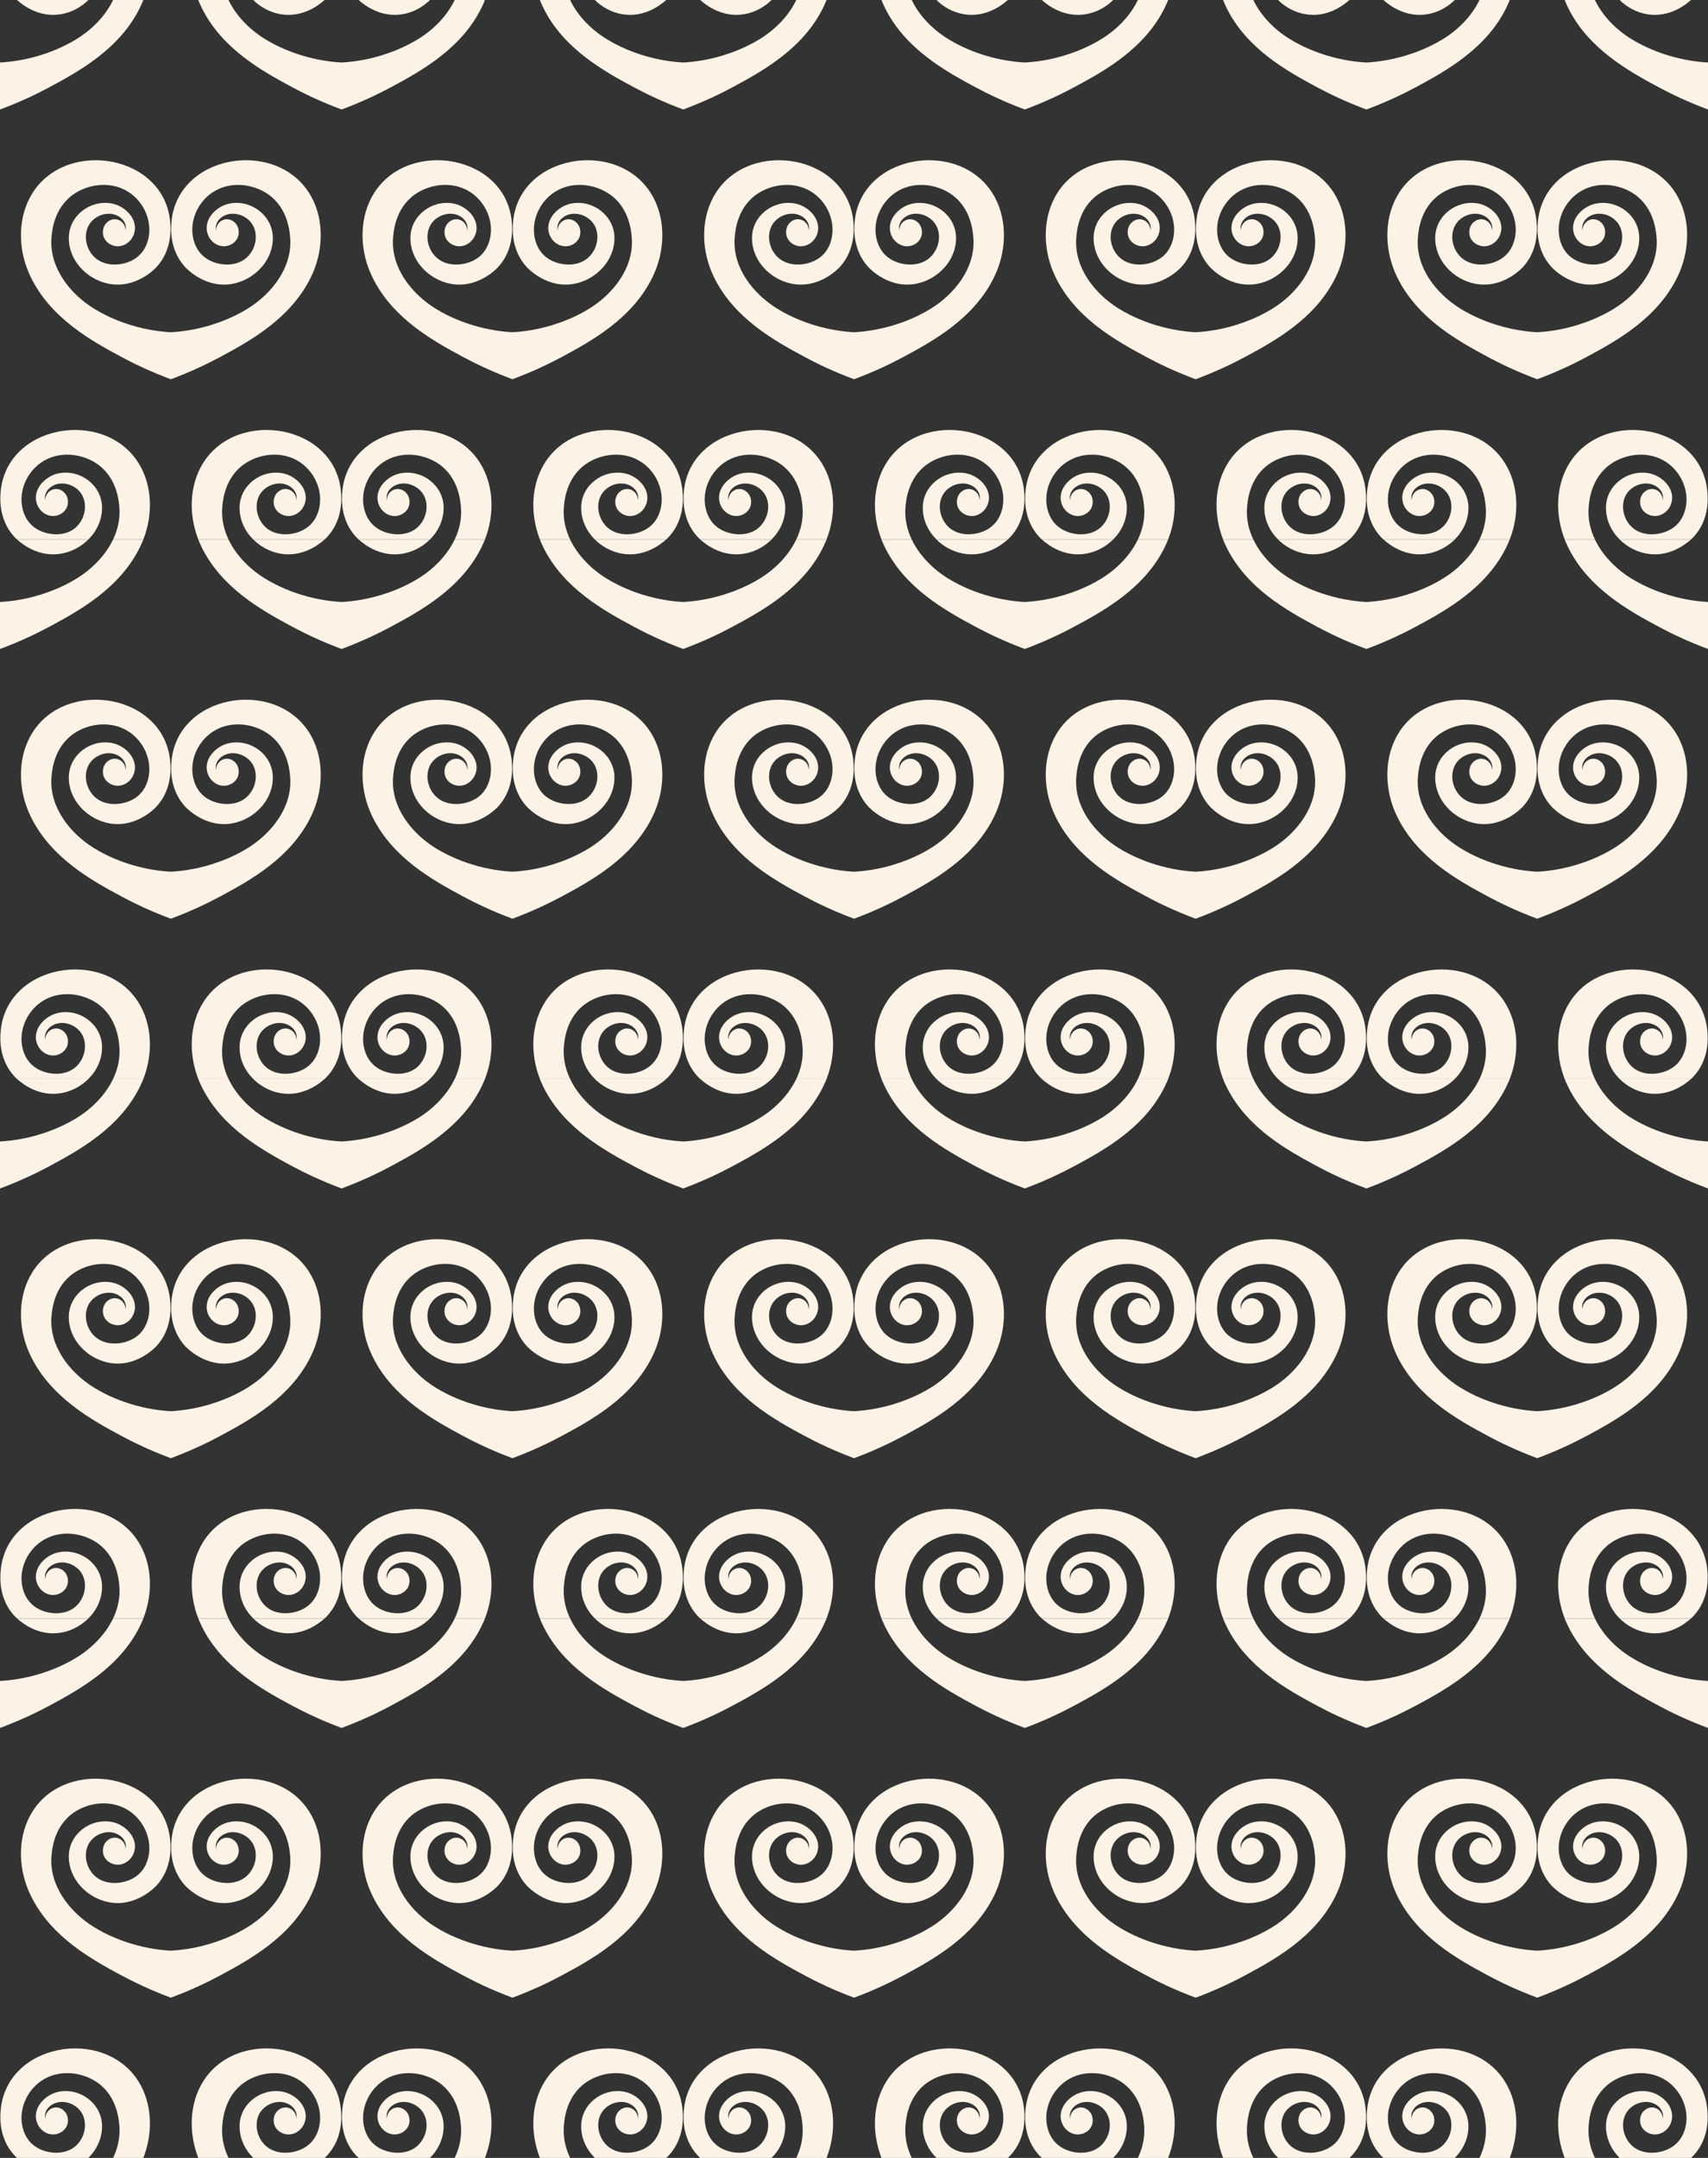
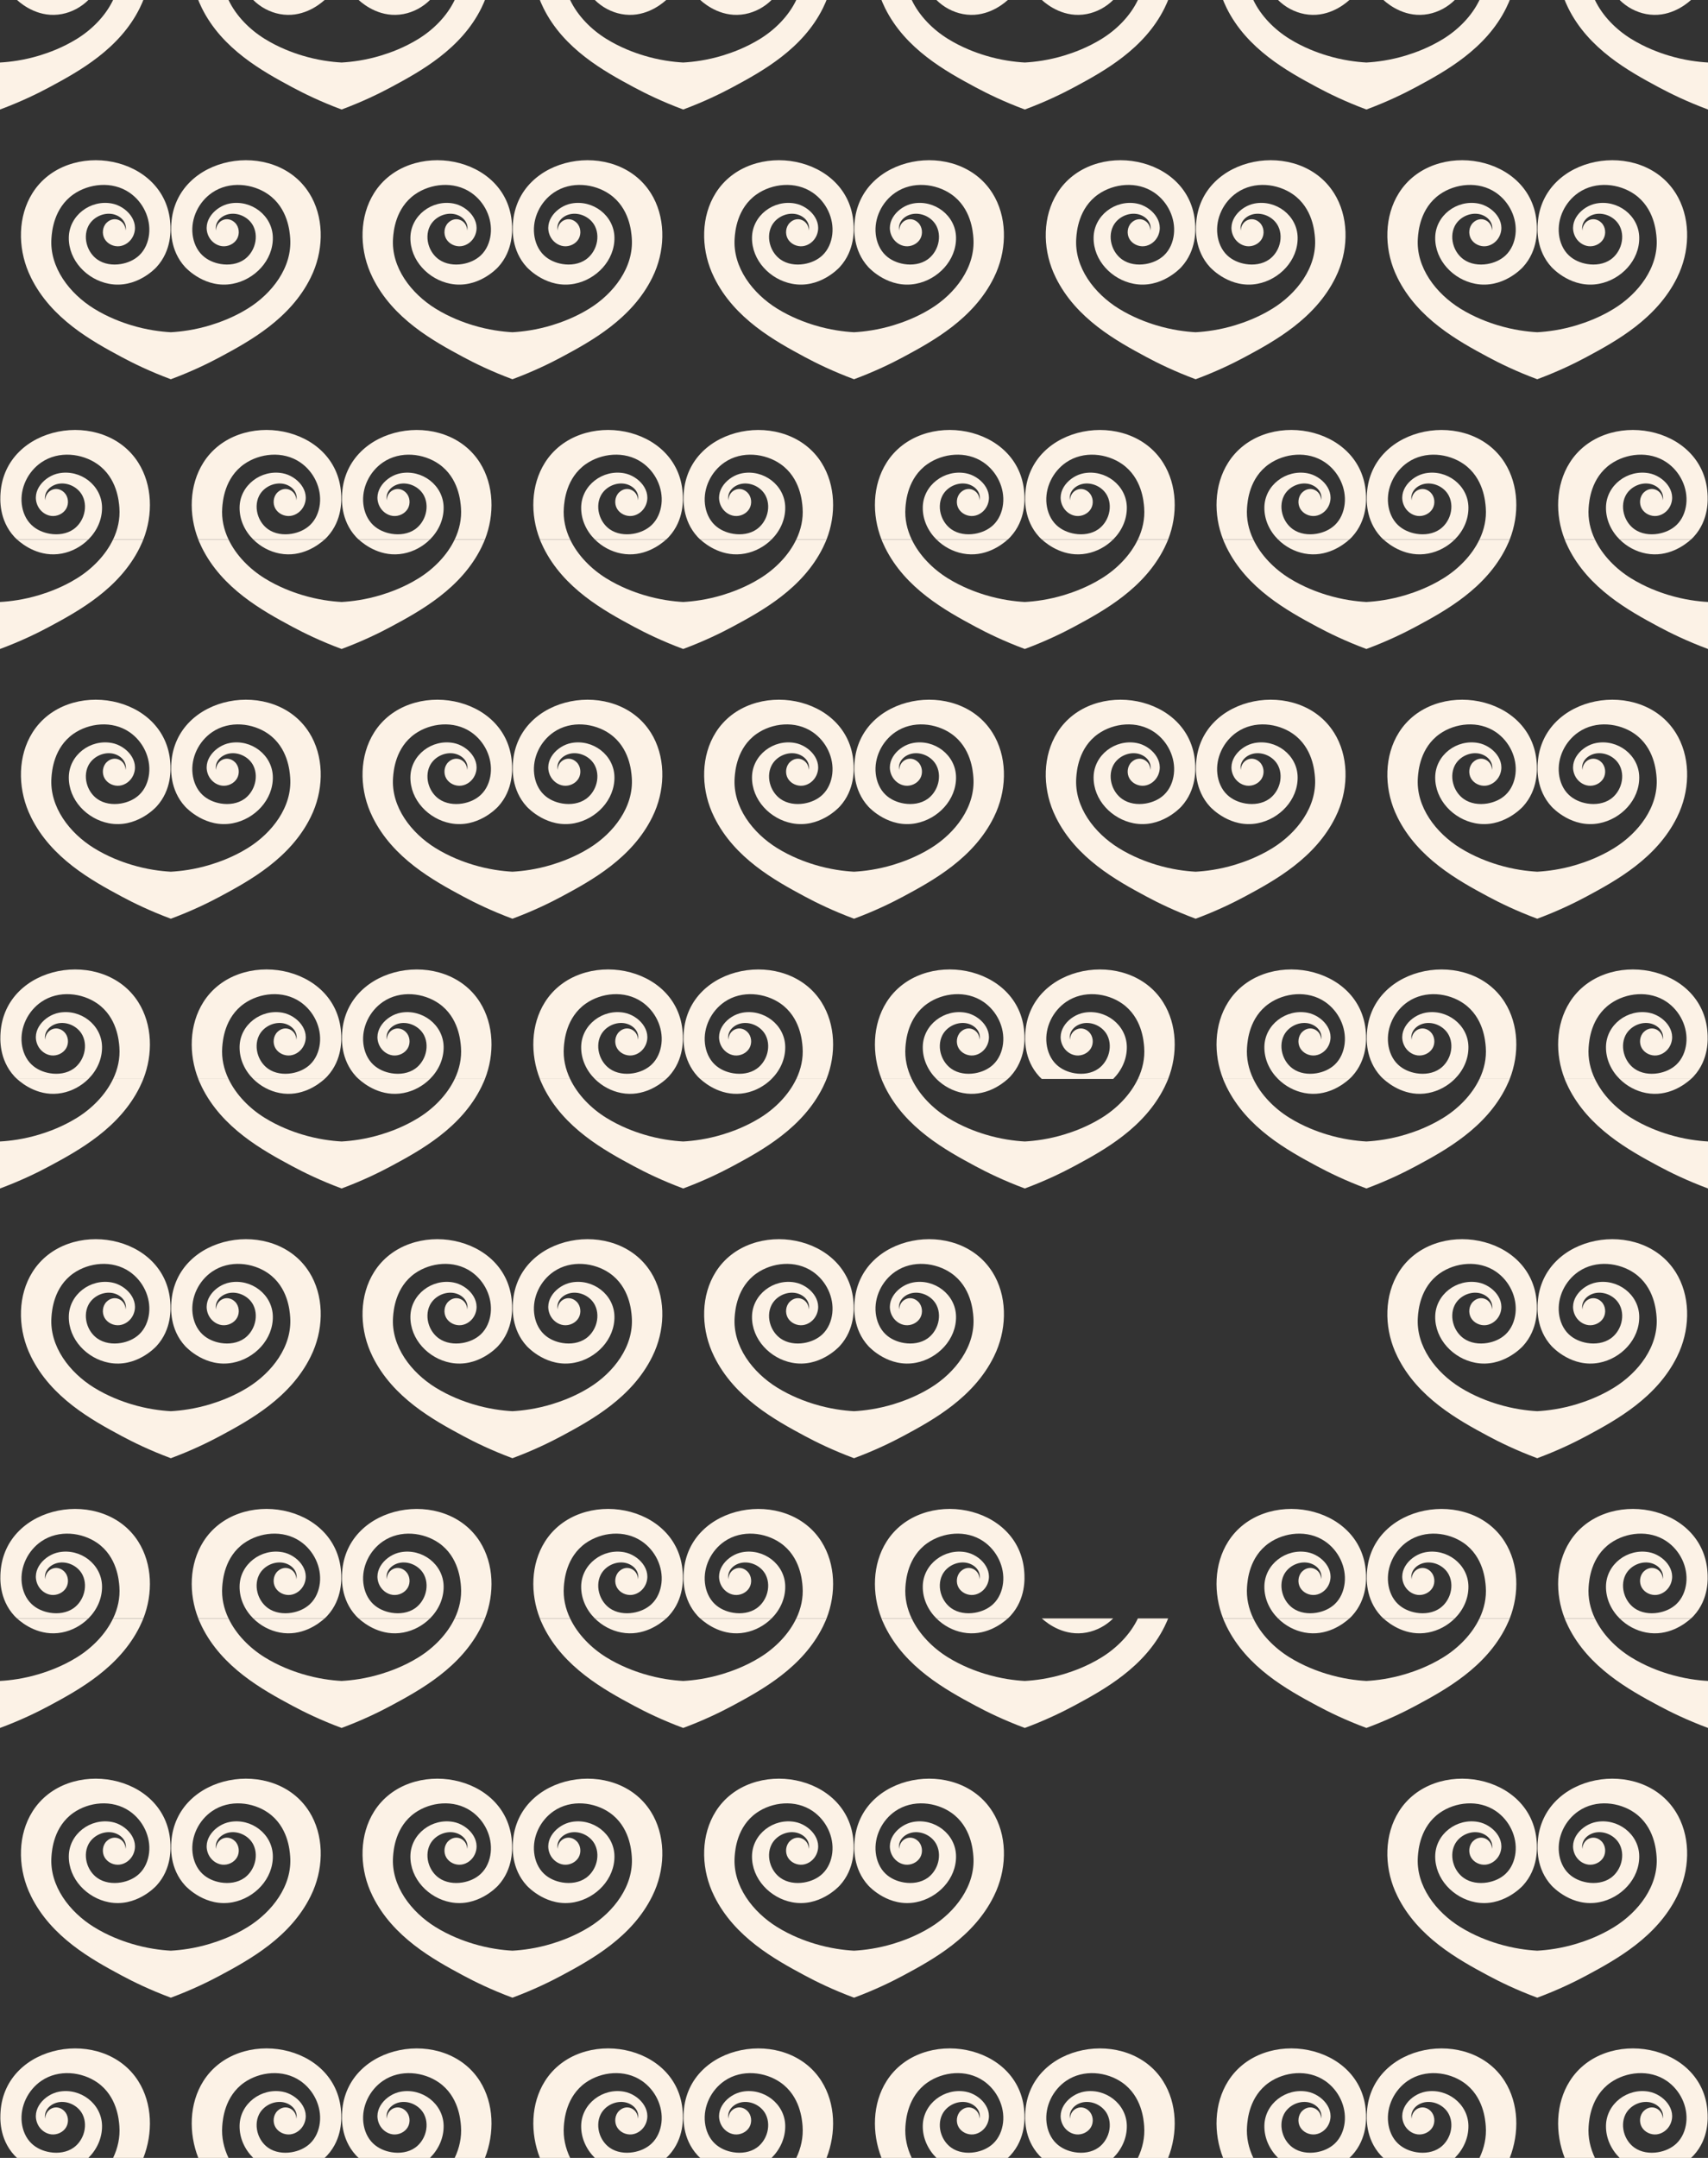
<svg xmlns="http://www.w3.org/2000/svg" data-name="Capa 2" id="Capa_2" viewBox="0 0 1900 2400">
  <rect x="0" y="0" width="1900" height="2400" fill="#333333" stroke="none" />
  <defs>
    <style>
      .cls-1 {
        fill: #fcf2e6;
      }
    </style>
  </defs>
  <g data-name="Capa 1" id="Capa_1-2">
    <g>
      <g>
        <path class="cls-1" d="M1863.86,214.64c-38.56-61.14-148.15-42.33-153.27,33.87-.42,6.18-2,29.72,15.39,48.59,1.8,1.95,23.04,24.22,52.94,18.52,24.33-4.64,44.98-25.95,44.59-51.45-.37-24.54-24.06-42.31-47.92-37.82-15.84,2.98-31.41,19.45-23.65,36.2,2.75,5.93,8.54,10.45,15.02,11.25,6.48,.8,13.4-2.37,16.67-8.02,3.28-5.65,2.45-13.5-2.22-18.07-8.42-8.23-20.75-2.5-21.18,8.64-1.77-10.1,6.89-17.47,16.23-18.5,10.19-1.13,20.84,4.58,25.4,13.77,3.4,6.85,3.44,15.12,.86,22.32-2.08,5.8-5.83,11.03-10.84,14.6-7.46,5.3-17.23,6.6-26.26,5.12-7.55-1.24-14.9-4.41-20.46-9.67-6.43-6.08-9.96-14.63-10.96-23.32-2.06-18,6.9-36.21,21.74-46.38,19.44-13.31,45.32-10.06,62.36,1.82,22.01,15.36,23.97,41.49,24.5,48.59,2.45,32.84-20.45,61.92-47.16,78.47-15.83,9.81-31.24,15.36-41.48,18.49-17.57,5.36-32.98,7.22-44.14,7.85-11.16-.63-26.57-2.49-44.14-7.85-10.24-3.12-25.64-8.68-41.48-18.49-26.72-16.55-49.62-45.63-47.16-78.47,.53-7.1,2.48-33.22,24.5-48.59,17.03-11.89,42.92-15.13,62.35-1.82,14.85,10.17,23.81,28.39,21.74,46.38-1,8.69-4.53,17.24-10.96,23.32-5.56,5.26-12.91,8.42-20.46,9.67-9.03,1.49-18.8,.19-26.26-5.12-5.02-3.57-8.77-8.8-10.84-14.6-2.58-7.2-2.54-15.47,.86-22.32,4.56-9.18,15.21-14.89,25.4-13.77,9.34,1.03,18,8.41,16.23,18.5-.43-11.14-12.76-16.87-21.18-8.64-4.67,4.57-5.5,12.41-2.22,18.07,3.28,5.65,10.19,8.82,16.67,8.02,6.48-.8,12.27-5.33,15.02-11.25,7.75-16.75-7.82-33.22-23.65-36.2-23.87-4.49-47.55,13.28-47.92,37.82-.38,25.5,20.27,46.82,44.59,51.45,29.9,5.7,51.14-16.57,52.94-18.52,17.39-18.87,15.8-42.4,15.39-48.59-5.12-76.2-114.71-95.01-153.27-33.87-16.35,25.92-16.4,60.09-4.39,88.28,.87,2.04,1.79,4.05,2.77,6.02,22.51,45.46,67.17,70.17,100.69,88.14,12.82,6.88,31.35,15.99,54.79,24.71,23.44-8.72,41.97-17.84,54.79-24.71,33.52-17.98,78.18-42.68,100.69-88.14,.98-1.98,1.9-3.98,2.77-6.02,12-28.19,11.95-62.36-4.39-88.28Z" />
        <path class="cls-1" d="M1483.86,214.64c-38.56-61.14-148.15-42.33-153.27,33.87-.42,6.18-2,29.72,15.39,48.59,1.8,1.95,23.04,24.22,52.94,18.52,24.33-4.64,44.98-25.95,44.59-51.45-.37-24.54-24.06-42.31-47.92-37.82-15.84,2.98-31.41,19.45-23.65,36.2,2.75,5.93,8.54,10.45,15.02,11.25,6.48,.8,13.4-2.37,16.67-8.02,3.28-5.65,2.45-13.5-2.22-18.07-8.42-8.23-20.75-2.5-21.18,8.64-1.77-10.1,6.89-17.47,16.23-18.5,10.19-1.13,20.84,4.58,25.4,13.77,3.4,6.85,3.44,15.12,.86,22.32-2.08,5.8-5.83,11.03-10.84,14.6-7.46,5.3-17.23,6.6-26.26,5.12-7.55-1.24-14.9-4.41-20.46-9.67-6.43-6.08-9.96-14.63-10.96-23.32-2.06-18,6.9-36.21,21.74-46.38,19.44-13.31,45.32-10.06,62.36,1.82,22.01,15.36,23.97,41.49,24.5,48.59,2.45,32.84-20.45,61.92-47.16,78.47-15.83,9.81-31.24,15.36-41.48,18.49-17.57,5.36-32.98,7.22-44.14,7.85-11.16-.63-26.57-2.49-44.14-7.85-10.24-3.12-25.64-8.68-41.48-18.49-26.72-16.55-49.62-45.63-47.16-78.47,.53-7.1,2.48-33.22,24.5-48.59,17.03-11.89,42.92-15.13,62.35-1.82,14.85,10.17,23.81,28.39,21.74,46.38-1,8.69-4.53,17.24-10.96,23.32-5.56,5.26-12.91,8.42-20.46,9.67-9.03,1.49-18.8,.19-26.26-5.12-5.02-3.57-8.77-8.8-10.84-14.6-2.58-7.2-2.54-15.47,.86-22.32,4.56-9.18,15.21-14.89,25.4-13.77,9.34,1.03,18,8.41,16.23,18.5-.43-11.14-12.76-16.87-21.18-8.64-4.67,4.57-5.5,12.41-2.22,18.07,3.28,5.65,10.19,8.82,16.67,8.02,6.48-.8,12.27-5.33,15.02-11.25,7.75-16.75-7.82-33.22-23.65-36.2-23.87-4.49-47.55,13.28-47.92,37.82-.38,25.5,20.27,46.82,44.59,51.45,29.9,5.7,51.14-16.57,52.94-18.52,17.39-18.87,15.8-42.4,15.39-48.59-5.12-76.2-114.71-95.01-153.27-33.87-16.35,25.92-16.4,60.09-4.39,88.28,.87,2.04,1.79,4.05,2.77,6.02,22.51,45.46,67.17,70.17,100.69,88.14,12.82,6.88,31.35,15.99,54.79,24.71,23.44-8.72,41.97-17.84,54.79-24.71,33.52-17.98,78.18-42.68,100.69-88.14,.98-1.98,1.9-3.98,2.77-6.02,12-28.19,11.95-62.36-4.39-88.28Z" />
        <path class="cls-1" d="M1103.86,214.64c-38.56-61.14-148.15-42.33-153.27,33.87-.42,6.18-2,29.72,15.39,48.59,1.8,1.95,23.04,24.22,52.94,18.52,24.33-4.64,44.98-25.95,44.59-51.45-.37-24.54-24.06-42.31-47.92-37.82-15.84,2.98-31.41,19.45-23.65,36.2,2.75,5.93,8.54,10.45,15.02,11.25,6.48,.8,13.4-2.37,16.67-8.02,3.28-5.65,2.45-13.5-2.22-18.07-8.42-8.23-20.75-2.5-21.18,8.64-1.77-10.1,6.89-17.47,16.23-18.5,10.19-1.13,20.84,4.58,25.4,13.77,3.4,6.85,3.44,15.12,.86,22.32-2.08,5.8-5.83,11.03-10.84,14.6-7.46,5.3-17.23,6.6-26.26,5.12-7.55-1.24-14.9-4.41-20.46-9.67-6.43-6.08-9.96-14.63-10.96-23.32-2.06-18,6.9-36.21,21.74-46.38,19.44-13.31,45.32-10.06,62.36,1.82,22.01,15.36,23.97,41.49,24.5,48.59,2.45,32.84-20.45,61.92-47.16,78.47-15.83,9.81-31.24,15.36-41.48,18.49-17.57,5.36-32.98,7.22-44.14,7.85-11.16-.63-26.57-2.49-44.14-7.85-10.24-3.12-25.64-8.68-41.48-18.49-26.72-16.55-49.62-45.63-47.16-78.47,.53-7.1,2.48-33.22,24.5-48.59,17.03-11.89,42.92-15.13,62.35-1.82,14.85,10.17,23.81,28.39,21.74,46.38-1,8.69-4.53,17.24-10.96,23.32-5.56,5.26-12.91,8.42-20.46,9.67-9.03,1.49-18.8,.19-26.26-5.12-5.02-3.57-8.77-8.8-10.84-14.6-2.58-7.2-2.54-15.47,.86-22.32,4.56-9.18,15.21-14.89,25.4-13.77,9.34,1.03,18,8.41,16.23,18.5-.43-11.14-12.76-16.87-21.18-8.64-4.67,4.57-5.5,12.41-2.22,18.07,3.28,5.65,10.19,8.82,16.67,8.02,6.48-.8,12.27-5.33,15.02-11.25,7.75-16.75-7.82-33.22-23.65-36.2-23.87-4.49-47.55,13.28-47.92,37.82-.38,25.5,20.27,46.82,44.59,51.45,29.9,5.7,51.14-16.57,52.94-18.52,17.39-18.87,15.8-42.4,15.39-48.59-5.12-76.2-114.71-95.01-153.27-33.87-16.35,25.92-16.4,60.09-4.39,88.28,.87,2.04,1.79,4.05,2.77,6.02,22.51,45.46,67.17,70.17,100.69,88.14,12.82,6.88,31.35,15.99,54.79,24.71,23.44-8.72,41.97-17.84,54.79-24.71,33.52-17.98,78.18-42.68,100.69-88.14,.98-1.98,1.9-3.98,2.77-6.02,12-28.19,11.95-62.36-4.39-88.28Z" />
        <path class="cls-1" d="M723.86,214.64c-38.56-61.14-148.15-42.33-153.27,33.87-.42,6.18-2,29.72,15.39,48.59,1.8,1.95,23.04,24.22,52.94,18.52,24.33-4.64,44.98-25.95,44.59-51.45-.37-24.54-24.06-42.31-47.92-37.82-15.84,2.98-31.41,19.45-23.65,36.2,2.75,5.93,8.54,10.45,15.02,11.25,6.48,.8,13.4-2.37,16.67-8.02,3.28-5.65,2.45-13.5-2.22-18.07-8.42-8.23-20.75-2.5-21.18,8.64-1.77-10.1,6.89-17.47,16.23-18.5,10.19-1.13,20.84,4.58,25.4,13.77,3.4,6.85,3.44,15.12,.86,22.32-2.08,5.8-5.83,11.03-10.84,14.6-7.46,5.3-17.23,6.6-26.26,5.12-7.55-1.24-14.9-4.41-20.46-9.67-6.43-6.08-9.96-14.63-10.96-23.32-2.06-18,6.9-36.21,21.74-46.38,19.44-13.31,45.32-10.06,62.36,1.82,22.01,15.36,23.97,41.49,24.5,48.59,2.45,32.84-20.45,61.92-47.16,78.47-15.83,9.81-31.24,15.36-41.48,18.49-17.57,5.36-32.98,7.22-44.14,7.85-11.16-.63-26.57-2.49-44.14-7.85-10.24-3.12-25.64-8.68-41.48-18.49-26.72-16.55-49.62-45.63-47.16-78.47,.53-7.1,2.48-33.22,24.5-48.59,17.03-11.89,42.92-15.13,62.35-1.82,14.85,10.17,23.81,28.39,21.74,46.38-1,8.69-4.53,17.24-10.96,23.32-5.56,5.26-12.91,8.42-20.46,9.67-9.03,1.49-18.8,.19-26.26-5.12-5.02-3.57-8.77-8.8-10.84-14.6-2.58-7.2-2.54-15.47,.86-22.32,4.56-9.18,15.21-14.89,25.4-13.77,9.34,1.03,18,8.41,16.23,18.5-.43-11.14-12.76-16.87-21.18-8.64-4.67,4.57-5.5,12.41-2.22,18.07,3.28,5.65,10.19,8.82,16.67,8.02,6.48-.8,12.27-5.33,15.02-11.25,7.75-16.75-7.82-33.22-23.65-36.2-23.87-4.49-47.55,13.28-47.92,37.82-.38,25.5,20.27,46.82,44.59,51.45,29.9,5.7,51.14-16.57,52.94-18.52,17.39-18.87,15.8-42.4,15.39-48.59-5.12-76.2-114.71-95.01-153.27-33.87-16.35,25.92-16.4,60.09-4.39,88.28,.87,2.04,1.79,4.05,2.77,6.02,22.51,45.46,67.17,70.17,100.69,88.14,12.82,6.88,31.35,15.99,54.79,24.71,23.44-8.72,41.97-17.84,54.79-24.71,33.52-17.98,78.18-42.68,100.69-88.14,.98-1.98,1.9-3.98,2.77-6.02,12-28.19,11.95-62.36-4.39-88.28Z" />
        <path class="cls-1" d="M343.86,214.64c-38.56-61.14-148.15-42.33-153.27,33.87-.42,6.18-2,29.72,15.39,48.59,1.8,1.95,23.04,24.22,52.94,18.52,24.33-4.64,44.98-25.95,44.59-51.45-.37-24.54-24.06-42.31-47.92-37.82-15.84,2.98-31.41,19.45-23.65,36.2,2.75,5.93,8.54,10.45,15.02,11.25,6.48,.8,13.4-2.37,16.67-8.02,3.28-5.65,2.45-13.5-2.22-18.07-8.42-8.23-20.75-2.5-21.18,8.64-1.77-10.1,6.89-17.47,16.23-18.5,10.19-1.13,20.84,4.58,25.4,13.77,3.4,6.85,3.44,15.12,.86,22.32-2.08,5.8-5.83,11.03-10.84,14.6-7.46,5.3-17.23,6.6-26.26,5.12-7.55-1.24-14.9-4.41-20.46-9.67-6.43-6.08-9.96-14.63-10.96-23.32-2.06-18,6.9-36.21,21.74-46.38,19.44-13.31,45.32-10.06,62.36,1.82,22.01,15.36,23.97,41.49,24.5,48.59,2.45,32.84-20.45,61.92-47.16,78.47-15.83,9.81-31.24,15.36-41.48,18.49-17.57,5.36-32.98,7.22-44.14,7.85-11.16-.63-26.57-2.49-44.14-7.85-10.24-3.12-25.64-8.68-41.48-18.49-26.72-16.55-49.62-45.63-47.16-78.47,.53-7.1,2.48-33.22,24.5-48.59,17.03-11.89,42.92-15.13,62.35-1.82,14.85,10.17,23.81,28.39,21.74,46.38-1,8.69-4.53,17.24-10.96,23.32-5.56,5.26-12.91,8.42-20.46,9.67-9.03,1.49-18.8,.19-26.26-5.12-5.02-3.57-8.77-8.8-10.84-14.6-2.58-7.2-2.54-15.47,.86-22.32,4.56-9.18,15.21-14.89,25.4-13.77,9.34,1.03,18,8.41,16.23,18.5-.43-11.14-12.76-16.87-21.18-8.64-4.67,4.57-5.5,12.41-2.22,18.07,3.28,5.65,10.19,8.82,16.67,8.02,6.48-.8,12.27-5.33,15.02-11.25,7.75-16.75-7.82-33.22-23.65-36.2-23.87-4.49-47.55,13.28-47.92,37.82-.38,25.5,20.27,46.82,44.59,51.45,29.9,5.7,51.14-16.57,52.94-18.52,17.39-18.87,15.8-42.4,15.39-48.59-5.12-76.2-114.71-95.01-153.27-33.87-16.35,25.92-16.4,60.09-4.39,88.28,.87,2.04,1.79,4.05,2.77,6.02,22.51,45.46,67.17,70.17,100.69,88.14,12.82,6.88,31.35,15.99,54.79,24.71,23.44-8.72,41.97-17.84,54.79-24.71,33.52-17.98,78.18-42.68,100.69-88.14,.98-1.98,1.9-3.98,2.77-6.02,12-28.19,11.95-62.36-4.39-88.28Z" />
        <g>
          <path class="cls-1" d="M68.91,15.62c11.12-2.12,21.46-7.73,29.39-15.62H18.93c7.06,6.39,25.65,20.26,49.98,15.62Z" />
          <path class="cls-1" d="M125.79,0c-8.49,17.82-23.59,32.91-40.17,43.18-15.83,9.81-31.24,15.36-41.48,18.49-17.57,5.36-32.98,7.22-44.14,7.85v52.28H0c23.44-8.72,41.97-17.84,54.79-24.71,33.52-17.98,78.18-42.68,100.69-88.14,.98-1.98,1.9-3.98,2.77-6.02,.41-.97,.81-1.94,1.19-2.92h-33.65Z" />
        </g>
        <g>
          <path class="cls-1" d="M361.07,0h-79.36c7.93,7.89,18.27,13.51,29.39,15.62,24.33,4.64,42.92-9.24,49.98-15.62Z" />
          <path class="cls-1" d="M505.79,0c-8.49,17.82-23.59,32.91-40.17,43.18-15.83,9.81-31.24,15.36-41.48,18.49-17.57,5.36-32.98,7.22-44.14,7.85-11.16-.63-26.57-2.49-44.14-7.85-10.24-3.12-25.64-8.68-41.48-18.49-16.58-10.27-31.67-25.36-40.17-43.18h-33.65c.38,.98,.78,1.95,1.19,2.92,.87,2.04,1.79,4.05,2.77,6.02,22.51,45.46,67.17,70.17,100.69,88.14,12.82,6.88,31.35,15.99,54.79,24.71,23.44-8.72,41.97-17.84,54.79-24.71,33.52-17.98,78.18-42.68,100.69-88.14,.98-1.98,1.9-3.98,2.77-6.02,.41-.97,.81-1.94,1.19-2.92h-33.65Z" />
          <path class="cls-1" d="M448.91,15.62c11.12-2.12,21.46-7.73,29.39-15.62h-79.36c7.06,6.39,25.65,20.26,49.98,15.62Z" />
        </g>
        <g>
          <path class="cls-1" d="M741.07,0h-79.36c7.93,7.89,18.27,13.51,29.39,15.62,24.33,4.64,42.92-9.24,49.98-15.62Z" />
          <path class="cls-1" d="M885.79,0c-8.49,17.82-23.59,32.91-40.17,43.18-15.83,9.81-31.24,15.36-41.48,18.49-17.57,5.36-32.98,7.22-44.14,7.85-11.16-.63-26.57-2.49-44.14-7.85-10.24-3.12-25.64-8.68-41.48-18.49-16.58-10.27-31.67-25.36-40.17-43.18h-33.65c.38,.98,.78,1.95,1.19,2.92,.87,2.04,1.79,4.05,2.77,6.02,22.51,45.46,67.17,70.17,100.69,88.14,12.82,6.88,31.35,15.99,54.79,24.71,23.44-8.72,41.97-17.84,54.79-24.71,33.52-17.98,78.18-42.68,100.69-88.14,.98-1.98,1.9-3.98,2.77-6.02,.41-.97,.81-1.94,1.19-2.92h-33.65Z" />
          <path class="cls-1" d="M828.91,15.62c11.12-2.12,21.46-7.73,29.39-15.62h-79.36c7.06,6.39,25.65,20.26,49.98,15.62Z" />
        </g>
        <g>
          <path class="cls-1" d="M1121.07,0h-79.36c7.93,7.89,18.27,13.51,29.39,15.62,24.33,4.64,42.92-9.24,49.98-15.62Z" />
          <path class="cls-1" d="M1265.79,0c-8.49,17.82-23.59,32.91-40.17,43.18-15.83,9.81-31.24,15.36-41.48,18.49-17.57,5.36-32.98,7.22-44.14,7.85-11.16-.63-26.57-2.49-44.14-7.85-10.24-3.12-25.64-8.68-41.48-18.49-16.58-10.27-31.67-25.36-40.17-43.18h-33.65c.38,.98,.78,1.95,1.19,2.92,.87,2.04,1.79,4.05,2.77,6.02,22.51,45.46,67.17,70.17,100.69,88.14,12.82,6.88,31.35,15.99,54.79,24.71,23.44-8.72,41.97-17.84,54.79-24.71,33.52-17.98,78.18-42.68,100.69-88.14,.98-1.98,1.9-3.98,2.77-6.02,.41-.97,.81-1.94,1.19-2.92h-33.65Z" />
          <path class="cls-1" d="M1208.91,15.62c11.12-2.12,21.46-7.73,29.39-15.62h-79.36c7.06,6.39,25.65,20.26,49.98,15.62Z" />
        </g>
        <g>
          <path class="cls-1" d="M1501.07,0h-79.36c7.93,7.89,18.27,13.51,29.39,15.62,24.33,4.64,42.92-9.24,49.98-15.62Z" />
          <path class="cls-1" d="M1645.79,0c-8.49,17.82-23.59,32.91-40.17,43.18-15.83,9.81-31.24,15.36-41.48,18.49-17.57,5.36-32.98,7.22-44.14,7.85-11.16-.63-26.57-2.49-44.14-7.85-10.24-3.12-25.64-8.68-41.48-18.49-16.58-10.27-31.67-25.36-40.17-43.18h-33.65c.38,.98,.78,1.95,1.19,2.92,.87,2.04,1.79,4.05,2.77,6.02,22.51,45.46,67.17,70.17,100.69,88.14,12.82,6.88,31.35,15.99,54.79,24.71,23.44-8.72,41.97-17.84,54.79-24.71,33.52-17.98,78.18-42.68,100.69-88.14,.98-1.98,1.9-3.98,2.77-6.02,.41-.97,.81-1.94,1.19-2.92h-33.65Z" />
          <path class="cls-1" d="M1588.91,15.62c11.12-2.12,21.46-7.73,29.39-15.62h-79.36c7.06,6.39,25.65,20.26,49.98,15.62Z" />
        </g>
        <g>
          <path class="cls-1" d="M1881.07,0h-79.36c7.93,7.89,18.27,13.51,29.39,15.62,24.33,4.64,42.92-9.24,49.98-15.62Z" />
          <path class="cls-1" d="M1814.38,43.18c-16.58-10.27-31.68-25.36-40.17-43.18h-33.65c.38,.98,.78,1.96,1.19,2.92,.87,2.04,1.79,4.05,2.77,6.02,22.51,45.46,67.17,70.17,100.69,88.14,12.82,6.88,31.35,15.99,54.79,24.71v-52.28c-11.16-.63-26.57-2.49-44.14-7.85-10.24-3.12-25.64-8.68-41.48-18.49Z" />
        </g>
        <path class="cls-1" d="M18.93,600H98.3c9.42-9.38,15.42-21.98,15.21-35.83-.37-24.54-24.06-42.31-47.92-37.82-15.84,2.98-31.41,19.45-23.65,36.2,2.75,5.93,8.54,10.45,15.02,11.25s13.4-2.37,16.67-8.02c3.28-5.65,2.45-13.5-2.22-18.06-8.42-8.23-20.75-2.5-21.18,8.64-1.77-10.1,6.89-17.47,16.23-18.5,10.19-1.13,20.84,4.58,25.4,13.77,3.4,6.85,3.44,15.12,.86,22.32-2.08,5.8-5.83,11.03-10.84,14.6-7.46,5.3-17.23,6.6-26.26,5.12-7.55-1.24-14.9-4.4-20.46-9.67-6.43-6.08-9.96-14.63-10.96-23.32-2.06-18,6.9-36.21,21.74-46.38,19.44-13.31,45.32-10.06,62.36,1.82,22.01,15.36,23.97,41.49,24.5,48.59,.93,12.47-1.8,24.39-6.99,35.29h33.65c10.79-27.6,10.2-60.33-5.58-85.35C115.29,453.5,5.71,472.31,.58,548.51c-.42,6.19-2,29.72,15.39,48.59,.34,.36,1.35,1.44,2.97,2.9Z" />
        <g>
          <path class="cls-1" d="M398.93,600h79.36c9.42-9.38,15.42-21.98,15.21-35.83-.37-24.53-24.06-42.31-47.92-37.81-15.84,2.98-31.41,19.45-23.65,36.2,2.75,5.93,8.54,10.45,15.02,11.25s13.4-2.37,16.67-8.02c3.28-5.65,2.45-13.5-2.22-18.06-8.42-8.23-20.75-2.5-21.18,8.64-1.77-10.1,6.89-17.47,16.23-18.5,10.19-1.13,20.84,4.58,25.4,13.77,3.4,6.85,3.44,15.12,.86,22.32-2.08,5.8-5.83,11.03-10.84,14.6-7.46,5.3-17.23,6.6-26.26,5.12-7.55-1.24-14.9-4.41-20.46-9.67-6.43-6.08-9.96-14.63-10.96-23.32-2.06-18,6.9-36.21,21.74-46.38,19.44-13.31,45.32-10.06,62.36,1.82,22.01,15.36,23.97,41.49,24.5,48.59,.93,12.47-1.8,24.39-6.99,35.29h33.65c10.79-27.6,10.2-60.33-5.58-85.35-38.56-61.14-148.15-42.33-153.27,33.87-.42,6.18-2,29.72,15.39,48.59,.34,.36,1.35,1.44,2.97,2.9Z" />
          <path class="cls-1" d="M254.21,600c-5.2-10.9-7.93-22.82-6.99-35.29,.53-7.1,2.48-33.22,24.5-48.59,17.03-11.89,42.92-15.13,62.35-1.82,14.85,10.17,23.81,28.39,21.74,46.38-1,8.69-4.53,17.24-10.96,23.32-5.56,5.26-12.91,8.42-20.46,9.67-9.03,1.49-18.8,.19-26.26-5.12-5.02-3.57-8.77-8.8-10.84-14.6-2.58-7.2-2.54-15.47,.86-22.32,4.56-9.18,15.21-14.89,25.4-13.77,9.34,1.03,18,8.41,16.23,18.5-.43-11.14-12.76-16.87-21.18-8.64-4.67,4.57-5.5,12.41-2.22,18.06,3.28,5.65,10.19,8.82,16.67,8.02,6.48-.8,12.27-5.33,15.02-11.25,7.75-16.75-7.82-33.22-23.65-36.2-23.87-4.49-47.55,13.28-47.92,37.81-.21,13.85,5.79,26.45,15.21,35.83h79.36c1.62-1.46,2.63-2.53,2.97-2.9,17.39-18.87,15.8-42.4,15.39-48.59-5.12-76.2-114.71-95.01-153.27-33.87-15.79,25.03-16.37,57.75-5.58,85.35h33.65Z" />
        </g>
        <g>
          <path class="cls-1" d="M634.21,600c-5.2-10.9-7.93-22.82-6.99-35.29,.53-7.1,2.48-33.22,24.5-48.59,17.03-11.89,42.92-15.13,62.35-1.82,14.85,10.17,23.81,28.39,21.74,46.38-1,8.69-4.53,17.24-10.96,23.32-5.56,5.26-12.91,8.42-20.46,9.67-9.03,1.49-18.8,.19-26.26-5.12-5.02-3.57-8.77-8.8-10.84-14.6-2.58-7.2-2.54-15.47,.86-22.32,4.56-9.18,15.21-14.89,25.4-13.77,9.34,1.03,18,8.41,16.23,18.5-.43-11.14-12.76-16.87-21.18-8.64-4.67,4.57-5.5,12.41-2.22,18.06,3.28,5.65,10.19,8.82,16.67,8.02,6.48-.8,12.27-5.33,15.02-11.25,7.75-16.75-7.82-33.22-23.65-36.2-23.87-4.49-47.55,13.28-47.92,37.81-.21,13.85,5.79,26.45,15.21,35.83h79.36c1.62-1.46,2.63-2.53,2.97-2.9,17.39-18.87,15.8-42.4,15.39-48.59-5.12-76.2-114.71-95.01-153.27-33.87-15.79,25.03-16.37,57.75-5.58,85.35h33.65Z" />
          <path class="cls-1" d="M778.93,600h79.36c9.42-9.38,15.42-21.98,15.21-35.83-.37-24.53-24.06-42.31-47.92-37.81-15.84,2.98-31.41,19.45-23.65,36.2,2.75,5.93,8.54,10.45,15.02,11.25s13.4-2.37,16.67-8.02c3.28-5.65,2.45-13.5-2.22-18.06-8.42-8.23-20.75-2.5-21.18,8.64-1.77-10.1,6.89-17.47,16.23-18.5,10.19-1.13,20.84,4.58,25.4,13.77,3.4,6.85,3.44,15.12,.86,22.32-2.08,5.8-5.83,11.03-10.84,14.6-7.46,5.3-17.23,6.6-26.26,5.12-7.55-1.24-14.9-4.41-20.46-9.67-6.43-6.08-9.96-14.63-10.96-23.32-2.06-18,6.9-36.21,21.74-46.38,19.44-13.31,45.32-10.06,62.36,1.82,22.01,15.36,23.97,41.49,24.5,48.59,.93,12.47-1.8,24.39-6.99,35.29h33.65c10.79-27.6,10.2-60.33-5.58-85.35-38.56-61.14-148.15-42.33-153.27,33.87-.42,6.18-2,29.72,15.39,48.59,.34,.36,1.35,1.44,2.97,2.9Z" />
        </g>
        <g>
          <path class="cls-1" d="M1158.93,600h79.36c9.42-9.38,15.42-21.98,15.21-35.83-.37-24.53-24.06-42.31-47.92-37.81-15.84,2.98-31.41,19.45-23.65,36.2,2.75,5.93,8.54,10.45,15.02,11.25s13.4-2.37,16.67-8.02c3.28-5.65,2.45-13.5-2.22-18.06-8.42-8.23-20.75-2.5-21.18,8.64-1.77-10.1,6.89-17.47,16.23-18.5,10.19-1.13,20.84,4.58,25.4,13.77,3.4,6.85,3.44,15.12,.86,22.32-2.08,5.8-5.83,11.03-10.84,14.6-7.46,5.3-17.23,6.6-26.26,5.12-7.55-1.24-14.9-4.41-20.46-9.67-6.43-6.08-9.96-14.63-10.96-23.32-2.06-18,6.9-36.21,21.74-46.38,19.44-13.31,45.32-10.06,62.36,1.82,22.01,15.36,23.97,41.49,24.5,48.59,.93,12.47-1.8,24.39-6.99,35.29h33.65c10.79-27.6,10.2-60.33-5.58-85.35-38.56-61.14-148.15-42.33-153.27,33.87-.42,6.18-2,29.72,15.39,48.59,.34,.36,1.35,1.44,2.97,2.9Z" />
          <path class="cls-1" d="M1014.21,600c-5.2-10.9-7.93-22.82-6.99-35.29,.53-7.1,2.48-33.22,24.5-48.59,17.03-11.89,42.92-15.13,62.35-1.82,14.85,10.17,23.81,28.39,21.74,46.38-1,8.69-4.53,17.24-10.96,23.32-5.56,5.26-12.91,8.42-20.46,9.67-9.03,1.49-18.8,.19-26.26-5.12-5.02-3.57-8.77-8.8-10.84-14.6-2.58-7.2-2.54-15.47,.86-22.32,4.56-9.18,15.21-14.89,25.4-13.77,9.34,1.03,18,8.41,16.23,18.5-.43-11.14-12.76-16.87-21.18-8.64-4.67,4.57-5.5,12.41-2.22,18.06,3.28,5.65,10.19,8.82,16.67,8.02,6.48-.8,12.27-5.33,15.02-11.25,7.75-16.75-7.82-33.22-23.65-36.2-23.87-4.49-47.55,13.28-47.92,37.81-.21,13.85,5.79,26.45,15.21,35.83h79.36c1.62-1.46,2.63-2.53,2.97-2.9,17.39-18.87,15.8-42.4,15.39-48.59-5.12-76.2-114.71-95.01-153.27-33.87-15.79,25.03-16.37,57.75-5.58,85.35h33.65Z" />
        </g>
        <g>
          <path class="cls-1" d="M1538.93,600h79.36c9.42-9.38,15.42-21.98,15.21-35.83-.37-24.53-24.06-42.31-47.92-37.81-15.84,2.98-31.41,19.45-23.65,36.2,2.75,5.93,8.54,10.45,15.02,11.25s13.4-2.37,16.67-8.02c3.28-5.65,2.45-13.5-2.22-18.06-8.42-8.23-20.75-2.5-21.18,8.64-1.77-10.1,6.89-17.47,16.23-18.5,10.19-1.13,20.84,4.58,25.4,13.77,3.4,6.85,3.44,15.12,.86,22.32-2.08,5.8-5.83,11.03-10.84,14.6-7.46,5.3-17.23,6.6-26.26,5.12-7.55-1.24-14.9-4.41-20.46-9.67-6.43-6.08-9.96-14.63-10.96-23.32-2.06-18,6.9-36.21,21.74-46.38,19.44-13.31,45.32-10.06,62.36,1.82,22.01,15.36,23.97,41.49,24.5,48.59,.93,12.47-1.8,24.39-6.99,35.29h33.65c10.79-27.6,10.2-60.33-5.58-85.35-38.56-61.14-148.15-42.33-153.27,33.87-.42,6.18-2,29.72,15.39,48.59,.34,.36,1.35,1.44,2.97,2.9Z" />
          <path class="cls-1" d="M1394.21,600c-5.2-10.9-7.93-22.82-6.99-35.29,.53-7.1,2.48-33.22,24.5-48.59,17.03-11.89,42.92-15.13,62.35-1.82,14.85,10.17,23.81,28.39,21.74,46.38-1,8.69-4.53,17.24-10.96,23.32-5.56,5.26-12.91,8.42-20.46,9.67-9.03,1.49-18.8,.19-26.26-5.12-5.02-3.57-8.77-8.8-10.84-14.6-2.58-7.2-2.54-15.47,.86-22.32,4.56-9.18,15.21-14.89,25.4-13.77,9.34,1.03,18,8.41,16.23,18.5-.43-11.14-12.76-16.87-21.18-8.64-4.67,4.57-5.5,12.41-2.22,18.06,3.28,5.65,10.19,8.82,16.67,8.02,6.48-.8,12.27-5.33,15.02-11.25,7.75-16.75-7.82-33.22-23.65-36.2-23.87-4.49-47.55,13.28-47.92,37.81-.21,13.85,5.79,26.45,15.21,35.83h79.36c1.62-1.46,2.63-2.53,2.97-2.9,17.39-18.87,15.8-42.4,15.39-48.59-5.12-76.2-114.71-95.01-153.27-33.87-15.79,25.03-16.37,57.75-5.58,85.35h33.65Z" />
        </g>
        <path class="cls-1" d="M1774.21,600c-5.2-10.9-7.93-22.82-6.99-35.29,.53-7.1,2.48-33.22,24.5-48.59,17.03-11.89,42.92-15.13,62.35-1.82,14.85,10.17,23.81,28.39,21.74,46.38-1,8.69-4.53,17.24-10.96,23.32-5.56,5.26-12.91,8.42-20.46,9.67-9.03,1.49-18.8,.19-26.26-5.12-5.02-3.57-8.77-8.8-10.84-14.6-2.58-7.2-2.54-15.47,.86-22.32,4.56-9.18,15.21-14.89,25.4-13.77,9.34,1.03,18,8.41,16.23,18.5-.43-11.14-12.76-16.87-21.18-8.64-4.67,4.57-5.5,12.41-2.22,18.06,3.28,5.65,10.19,8.82,16.67,8.02,6.48-.8,12.27-5.33,15.02-11.25,7.75-16.75-7.82-33.22-23.65-36.2-23.87-4.49-47.55,13.28-47.92,37.82-.21,13.84,5.79,26.45,15.21,35.83h79.36c1.62-1.46,2.63-2.53,2.97-2.9,17.39-18.87,15.8-42.4,15.39-48.59-5.12-76.2-114.71-95.01-153.27-33.87-15.79,25.03-16.37,57.75-5.58,85.35h33.65Z" />
      </g>
      <g>
        <path class="cls-1" d="M1863.86,814.64c-38.56-61.14-148.15-42.33-153.27,33.87-.42,6.18-2,29.72,15.39,48.59,1.8,1.95,23.04,24.22,52.94,18.52,24.33-4.64,44.98-25.95,44.59-51.45-.37-24.54-24.06-42.31-47.92-37.82-15.84,2.98-31.41,19.45-23.65,36.2,2.75,5.93,8.54,10.45,15.02,11.25,6.48,.8,13.4-2.37,16.67-8.02,3.28-5.65,2.45-13.5-2.22-18.07-8.42-8.23-20.75-2.5-21.18,8.64-1.77-10.1,6.89-17.47,16.23-18.5,10.19-1.13,20.84,4.58,25.4,13.77,3.4,6.85,3.44,15.12,.86,22.32-2.08,5.8-5.83,11.03-10.84,14.6-7.46,5.3-17.23,6.6-26.26,5.12-7.55-1.24-14.9-4.41-20.46-9.67-6.43-6.08-9.96-14.63-10.96-23.32-2.06-18,6.9-36.21,21.74-46.38,19.44-13.31,45.32-10.06,62.36,1.82,22.01,15.36,23.97,41.49,24.5,48.59,2.45,32.84-20.45,61.92-47.16,78.47-15.83,9.81-31.24,15.36-41.48,18.49-17.57,5.36-32.98,7.22-44.14,7.85-11.16-.63-26.57-2.49-44.14-7.85-10.24-3.12-25.64-8.68-41.48-18.49-26.72-16.55-49.62-45.63-47.16-78.47,.53-7.1,2.48-33.22,24.5-48.59,17.03-11.89,42.92-15.13,62.35-1.82,14.85,10.17,23.81,28.39,21.74,46.38-1,8.69-4.53,17.24-10.96,23.32-5.56,5.26-12.91,8.42-20.46,9.67-9.03,1.49-18.8,.19-26.26-5.12-5.02-3.57-8.77-8.8-10.84-14.6-2.58-7.2-2.54-15.47,.86-22.32,4.56-9.18,15.21-14.89,25.4-13.77,9.34,1.03,18,8.41,16.23,18.5-.43-11.14-12.76-16.87-21.18-8.64-4.67,4.57-5.5,12.41-2.22,18.07,3.28,5.65,10.19,8.82,16.67,8.02,6.48-.8,12.27-5.33,15.02-11.25,7.75-16.75-7.82-33.22-23.65-36.2-23.87-4.49-47.55,13.28-47.92,37.82-.38,25.5,20.27,46.82,44.59,51.45,29.9,5.7,51.14-16.57,52.94-18.52,17.39-18.87,15.8-42.4,15.39-48.59-5.12-76.2-114.71-95.01-153.27-33.87-16.35,25.92-16.4,60.09-4.39,88.28,.87,2.04,1.79,4.05,2.77,6.02,22.51,45.46,67.17,70.17,100.69,88.14,12.82,6.88,31.35,15.99,54.79,24.71,23.44-8.72,41.97-17.84,54.79-24.71,33.52-17.98,78.18-42.68,100.69-88.14,.98-1.98,1.9-3.98,2.77-6.02,12-28.19,11.95-62.36-4.39-88.28Z" />
        <path class="cls-1" d="M1483.86,814.64c-38.56-61.14-148.15-42.33-153.27,33.87-.42,6.18-2,29.72,15.39,48.59,1.8,1.95,23.04,24.22,52.94,18.52,24.33-4.64,44.98-25.95,44.59-51.45-.37-24.54-24.06-42.31-47.92-37.82-15.84,2.98-31.41,19.45-23.65,36.2,2.75,5.93,8.54,10.45,15.02,11.25,6.48,.8,13.4-2.37,16.67-8.02,3.28-5.65,2.45-13.5-2.22-18.07-8.42-8.23-20.75-2.5-21.18,8.64-1.77-10.1,6.89-17.47,16.23-18.5,10.19-1.13,20.84,4.58,25.4,13.77,3.4,6.85,3.44,15.12,.86,22.32-2.08,5.8-5.83,11.03-10.84,14.6-7.46,5.3-17.23,6.6-26.26,5.12-7.55-1.24-14.9-4.41-20.46-9.67-6.43-6.08-9.96-14.63-10.96-23.32-2.06-18,6.9-36.21,21.74-46.38,19.44-13.31,45.32-10.06,62.36,1.82,22.01,15.36,23.97,41.49,24.5,48.59,2.45,32.84-20.45,61.92-47.16,78.47-15.83,9.81-31.24,15.36-41.48,18.49-17.57,5.36-32.98,7.22-44.14,7.85-11.16-.63-26.57-2.49-44.14-7.85-10.24-3.12-25.64-8.68-41.48-18.49-26.72-16.55-49.62-45.63-47.16-78.47,.53-7.1,2.48-33.22,24.5-48.59,17.03-11.89,42.92-15.13,62.35-1.82,14.85,10.17,23.81,28.39,21.74,46.38-1,8.69-4.53,17.24-10.96,23.32-5.56,5.26-12.91,8.42-20.46,9.67-9.03,1.49-18.8,.19-26.26-5.12-5.02-3.57-8.77-8.8-10.84-14.6-2.58-7.2-2.54-15.47,.86-22.32,4.56-9.18,15.21-14.89,25.4-13.77,9.34,1.03,18,8.41,16.23,18.5-.43-11.14-12.76-16.87-21.18-8.64-4.67,4.57-5.5,12.41-2.22,18.07,3.28,5.65,10.19,8.82,16.67,8.02,6.48-.8,12.27-5.33,15.02-11.25,7.75-16.75-7.82-33.22-23.65-36.2-23.87-4.49-47.55,13.28-47.92,37.82-.38,25.5,20.27,46.82,44.59,51.45,29.9,5.7,51.14-16.57,52.94-18.52,17.39-18.87,15.8-42.4,15.39-48.59-5.12-76.2-114.71-95.01-153.27-33.87-16.35,25.92-16.4,60.09-4.39,88.28,.87,2.04,1.79,4.05,2.77,6.02,22.51,45.46,67.17,70.17,100.69,88.14,12.82,6.88,31.35,15.99,54.79,24.71,23.44-8.72,41.97-17.84,54.79-24.71,33.52-17.98,78.18-42.68,100.69-88.14,.98-1.98,1.9-3.98,2.77-6.02,12-28.19,11.95-62.36-4.39-88.28Z" />
        <path class="cls-1" d="M1103.86,814.64c-38.56-61.14-148.15-42.33-153.27,33.87-.42,6.18-2,29.72,15.39,48.59,1.8,1.95,23.04,24.22,52.94,18.52,24.33-4.64,44.98-25.95,44.59-51.45-.37-24.54-24.06-42.31-47.92-37.82-15.84,2.98-31.41,19.45-23.65,36.2,2.75,5.93,8.54,10.45,15.02,11.25,6.48,.8,13.4-2.37,16.67-8.02,3.28-5.65,2.45-13.5-2.22-18.07-8.42-8.23-20.75-2.5-21.18,8.64-1.77-10.1,6.89-17.47,16.23-18.5,10.19-1.13,20.84,4.58,25.4,13.77,3.4,6.85,3.44,15.12,.86,22.32-2.08,5.8-5.83,11.03-10.84,14.6-7.46,5.3-17.23,6.6-26.26,5.12-7.55-1.24-14.9-4.41-20.46-9.67-6.43-6.08-9.96-14.63-10.96-23.32-2.06-18,6.9-36.21,21.74-46.38,19.44-13.31,45.32-10.06,62.36,1.82,22.01,15.36,23.97,41.49,24.5,48.59,2.45,32.84-20.45,61.92-47.16,78.47-15.83,9.81-31.24,15.36-41.48,18.49-17.57,5.36-32.98,7.22-44.14,7.85-11.16-.63-26.57-2.49-44.14-7.85-10.24-3.12-25.64-8.68-41.48-18.49-26.72-16.55-49.62-45.63-47.16-78.47,.53-7.1,2.48-33.22,24.5-48.59,17.03-11.89,42.92-15.13,62.35-1.82,14.85,10.17,23.81,28.39,21.74,46.38-1,8.69-4.53,17.24-10.96,23.32-5.56,5.26-12.91,8.42-20.46,9.67-9.03,1.49-18.8,.19-26.26-5.12-5.02-3.57-8.77-8.8-10.84-14.6-2.58-7.2-2.54-15.47,.86-22.32,4.56-9.18,15.21-14.89,25.4-13.77,9.34,1.03,18,8.41,16.23,18.5-.43-11.14-12.76-16.87-21.18-8.64-4.67,4.57-5.5,12.41-2.22,18.07,3.28,5.65,10.19,8.82,16.67,8.02,6.48-.8,12.27-5.33,15.02-11.25,7.75-16.75-7.82-33.22-23.65-36.2-23.87-4.49-47.55,13.28-47.92,37.82-.38,25.5,20.27,46.82,44.59,51.45,29.9,5.7,51.14-16.57,52.94-18.52,17.39-18.87,15.8-42.4,15.39-48.59-5.12-76.2-114.71-95.01-153.27-33.87-16.35,25.92-16.4,60.09-4.39,88.28,.87,2.04,1.79,4.05,2.77,6.02,22.51,45.46,67.17,70.17,100.69,88.14,12.82,6.88,31.35,15.99,54.79,24.71,23.44-8.72,41.97-17.84,54.79-24.71,33.52-17.98,78.18-42.68,100.69-88.14,.98-1.98,1.9-3.98,2.77-6.02,12-28.19,11.95-62.36-4.39-88.28Z" />
        <path class="cls-1" d="M723.86,814.64c-38.56-61.14-148.15-42.33-153.27,33.87-.42,6.18-2,29.72,15.39,48.59,1.8,1.95,23.04,24.22,52.94,18.52,24.33-4.64,44.98-25.95,44.59-51.45-.37-24.54-24.06-42.31-47.92-37.82-15.84,2.98-31.41,19.45-23.65,36.2,2.75,5.93,8.54,10.45,15.02,11.25,6.48,.8,13.4-2.37,16.67-8.02,3.28-5.65,2.45-13.5-2.22-18.07-8.42-8.23-20.75-2.5-21.18,8.64-1.77-10.1,6.89-17.47,16.23-18.5,10.19-1.13,20.84,4.58,25.4,13.77,3.4,6.85,3.44,15.12,.86,22.32-2.08,5.8-5.83,11.03-10.84,14.6-7.46,5.3-17.23,6.6-26.26,5.12-7.55-1.24-14.9-4.41-20.46-9.67-6.43-6.08-9.96-14.63-10.96-23.32-2.06-18,6.9-36.21,21.74-46.38,19.44-13.31,45.32-10.06,62.36,1.82,22.01,15.36,23.97,41.49,24.5,48.59,2.45,32.84-20.45,61.92-47.16,78.47-15.83,9.81-31.24,15.36-41.48,18.49-17.57,5.36-32.98,7.22-44.14,7.85-11.16-.63-26.57-2.49-44.14-7.85-10.24-3.12-25.64-8.68-41.48-18.49-26.72-16.55-49.62-45.63-47.16-78.47,.53-7.1,2.48-33.22,24.5-48.59,17.03-11.89,42.92-15.13,62.35-1.82,14.85,10.17,23.81,28.39,21.74,46.38-1,8.69-4.53,17.24-10.96,23.32-5.56,5.26-12.91,8.42-20.46,9.67-9.03,1.49-18.8,.19-26.26-5.12-5.02-3.57-8.77-8.8-10.84-14.6-2.58-7.2-2.54-15.47,.86-22.32,4.56-9.18,15.21-14.89,25.4-13.77,9.34,1.03,18,8.41,16.23,18.5-.43-11.14-12.76-16.87-21.18-8.64-4.67,4.57-5.5,12.41-2.22,18.07,3.28,5.65,10.19,8.82,16.67,8.02,6.48-.8,12.27-5.33,15.02-11.25,7.75-16.75-7.82-33.22-23.65-36.2-23.87-4.49-47.55,13.28-47.92,37.82-.38,25.5,20.27,46.82,44.59,51.45,29.9,5.7,51.14-16.57,52.94-18.52,17.39-18.87,15.8-42.4,15.39-48.59-5.12-76.2-114.71-95.01-153.27-33.87-16.35,25.92-16.4,60.09-4.39,88.28,.87,2.04,1.79,4.05,2.77,6.02,22.51,45.46,67.17,70.17,100.69,88.14,12.82,6.88,31.35,15.99,54.79,24.71,23.44-8.72,41.97-17.84,54.79-24.71,33.52-17.98,78.18-42.68,100.69-88.14,.98-1.98,1.9-3.98,2.77-6.02,12-28.19,11.95-62.36-4.39-88.28Z" />
        <path class="cls-1" d="M343.86,814.64c-38.56-61.14-148.15-42.33-153.27,33.87-.42,6.18-2,29.72,15.39,48.59,1.8,1.95,23.04,24.22,52.94,18.52,24.33-4.64,44.98-25.95,44.59-51.45-.37-24.54-24.06-42.31-47.92-37.82-15.84,2.98-31.41,19.45-23.65,36.2,2.75,5.93,8.54,10.45,15.02,11.25,6.48,.8,13.4-2.37,16.67-8.02,3.28-5.65,2.45-13.5-2.22-18.07-8.42-8.23-20.75-2.5-21.18,8.64-1.77-10.1,6.89-17.47,16.23-18.5,10.19-1.13,20.84,4.58,25.4,13.77,3.4,6.85,3.44,15.12,.86,22.32-2.08,5.8-5.83,11.03-10.84,14.6-7.46,5.3-17.23,6.6-26.26,5.12-7.55-1.24-14.9-4.41-20.46-9.67-6.43-6.08-9.96-14.63-10.96-23.32-2.06-18,6.9-36.21,21.74-46.38,19.44-13.31,45.32-10.06,62.36,1.82,22.01,15.36,23.97,41.49,24.5,48.59,2.45,32.84-20.45,61.92-47.16,78.47-15.83,9.81-31.24,15.36-41.48,18.49-17.57,5.36-32.98,7.22-44.14,7.85-11.16-.63-26.57-2.49-44.14-7.85-10.24-3.12-25.64-8.68-41.48-18.49-26.72-16.55-49.62-45.63-47.16-78.47,.53-7.1,2.48-33.22,24.5-48.59,17.03-11.89,42.92-15.13,62.35-1.82,14.85,10.17,23.81,28.39,21.74,46.38-1,8.69-4.53,17.24-10.96,23.32-5.56,5.26-12.91,8.42-20.46,9.67-9.03,1.49-18.8,.19-26.26-5.12-5.02-3.57-8.77-8.8-10.84-14.6-2.58-7.2-2.54-15.47,.86-22.32,4.56-9.18,15.21-14.89,25.4-13.77,9.34,1.03,18,8.41,16.23,18.5-.43-11.14-12.76-16.87-21.18-8.64-4.67,4.57-5.5,12.41-2.22,18.07,3.28,5.65,10.19,8.82,16.67,8.02,6.48-.8,12.27-5.33,15.02-11.25,7.75-16.75-7.82-33.22-23.65-36.2-23.87-4.49-47.55,13.28-47.92,37.82-.38,25.5,20.27,46.82,44.59,51.45,29.9,5.7,51.14-16.57,52.94-18.52,17.39-18.87,15.8-42.4,15.39-48.59-5.12-76.2-114.71-95.01-153.27-33.87-16.35,25.92-16.4,60.09-4.39,88.28,.87,2.04,1.79,4.05,2.77,6.02,22.51,45.46,67.17,70.17,100.69,88.14,12.82,6.88,31.35,15.99,54.79,24.71,23.44-8.72,41.97-17.84,54.79-24.71,33.52-17.98,78.18-42.68,100.69-88.14,.98-1.98,1.9-3.98,2.77-6.02,12-28.19,11.95-62.36-4.39-88.28Z" />
        <g>
          <path class="cls-1" d="M68.91,615.62c11.12-2.12,21.46-7.73,29.39-15.62H18.93c7.06,6.39,25.65,20.26,49.98,15.62Z" />
          <path class="cls-1" d="M125.79,600c-8.49,17.82-23.59,32.91-40.17,43.18-15.83,9.81-31.24,15.36-41.48,18.49-17.57,5.36-32.98,7.22-44.14,7.85v52.28H0c23.44-8.72,41.97-17.84,54.79-24.71,33.52-17.98,78.18-42.68,100.69-88.14,.98-1.98,1.9-3.98,2.77-6.02,.41-.97,.81-1.94,1.19-2.92h-33.65Z" />
        </g>
        <g>
          <path class="cls-1" d="M361.07,600h-79.36c7.93,7.89,18.27,13.51,29.39,15.62,24.33,4.64,42.92-9.24,49.98-15.62Z" />
          <path class="cls-1" d="M505.79,600c-8.49,17.82-23.59,32.91-40.17,43.18-15.83,9.81-31.24,15.36-41.48,18.49-17.57,5.36-32.98,7.22-44.14,7.85-11.16-.63-26.57-2.49-44.14-7.85-10.24-3.12-25.64-8.68-41.48-18.49-16.58-10.27-31.67-25.36-40.17-43.18h-33.65c.38,.98,.78,1.95,1.19,2.92,.87,2.04,1.79,4.05,2.77,6.02,22.51,45.46,67.17,70.17,100.69,88.14,12.82,6.88,31.35,15.99,54.79,24.71,23.44-8.72,41.97-17.84,54.79-24.71,33.52-17.98,78.18-42.68,100.69-88.14,.98-1.98,1.9-3.98,2.77-6.02,.41-.97,.81-1.94,1.19-2.92h-33.65Z" />
          <path class="cls-1" d="M448.91,615.62c11.12-2.12,21.46-7.73,29.39-15.62h-79.36c7.06,6.39,25.65,20.26,49.98,15.62Z" />
        </g>
        <g>
          <path class="cls-1" d="M741.07,600h-79.36c7.93,7.89,18.27,13.51,29.39,15.62,24.33,4.64,42.92-9.24,49.98-15.62Z" />
          <path class="cls-1" d="M885.79,600c-8.49,17.82-23.59,32.91-40.17,43.18-15.83,9.81-31.24,15.36-41.48,18.49-17.57,5.36-32.98,7.22-44.14,7.85-11.16-.63-26.57-2.49-44.14-7.85-10.24-3.12-25.64-8.68-41.48-18.49-16.58-10.27-31.67-25.36-40.17-43.18h-33.65c.38,.98,.78,1.95,1.19,2.92,.87,2.04,1.79,4.05,2.77,6.02,22.51,45.46,67.17,70.17,100.69,88.14,12.82,6.88,31.35,15.99,54.79,24.71,23.44-8.72,41.97-17.84,54.79-24.71,33.52-17.98,78.18-42.68,100.69-88.14,.98-1.98,1.9-3.98,2.77-6.02,.41-.97,.81-1.94,1.19-2.92h-33.65Z" />
          <path class="cls-1" d="M828.91,615.62c11.12-2.12,21.46-7.73,29.39-15.62h-79.36c7.06,6.39,25.65,20.26,49.98,15.62Z" />
        </g>
        <g>
          <path class="cls-1" d="M1121.07,600h-79.36c7.93,7.89,18.27,13.51,29.39,15.62,24.33,4.64,42.92-9.24,49.98-15.62Z" />
          <path class="cls-1" d="M1265.79,600c-8.49,17.82-23.59,32.91-40.17,43.18-15.83,9.81-31.24,15.36-41.48,18.49-17.57,5.36-32.98,7.22-44.14,7.85-11.16-.63-26.57-2.49-44.14-7.85-10.24-3.12-25.64-8.68-41.48-18.49-16.58-10.27-31.67-25.36-40.17-43.18h-33.65c.38,.98,.78,1.95,1.19,2.92,.87,2.04,1.79,4.05,2.77,6.02,22.51,45.46,67.17,70.17,100.69,88.14,12.82,6.88,31.35,15.99,54.79,24.71,23.44-8.72,41.97-17.84,54.79-24.71,33.52-17.98,78.18-42.68,100.69-88.14,.98-1.98,1.9-3.98,2.77-6.02,.41-.97,.81-1.94,1.19-2.92h-33.65Z" />
          <path class="cls-1" d="M1208.91,615.62c11.12-2.12,21.46-7.73,29.39-15.62h-79.36c7.06,6.39,25.65,20.26,49.98,15.62Z" />
        </g>
        <g>
          <path class="cls-1" d="M1501.07,600h-79.36c7.93,7.89,18.27,13.51,29.39,15.62,24.33,4.64,42.92-9.24,49.98-15.62Z" />
          <path class="cls-1" d="M1645.79,600c-8.49,17.82-23.59,32.91-40.17,43.18-15.83,9.81-31.24,15.36-41.48,18.49-17.57,5.36-32.98,7.22-44.14,7.85-11.16-.63-26.57-2.49-44.14-7.85-10.24-3.12-25.64-8.68-41.48-18.49-16.58-10.27-31.67-25.36-40.17-43.18h-33.65c.38,.98,.78,1.95,1.19,2.92,.87,2.04,1.79,4.05,2.77,6.02,22.51,45.46,67.17,70.17,100.69,88.14,12.82,6.88,31.35,15.99,54.79,24.71,23.44-8.72,41.97-17.84,54.79-24.71,33.52-17.98,78.18-42.68,100.69-88.14,.98-1.98,1.9-3.98,2.77-6.02,.41-.97,.81-1.94,1.19-2.92h-33.65Z" />
          <path class="cls-1" d="M1588.91,615.62c11.12-2.12,21.46-7.73,29.39-15.62h-79.36c7.06,6.39,25.65,20.26,49.98,15.62Z" />
        </g>
        <g>
          <path class="cls-1" d="M1881.07,600h-79.36c7.93,7.89,18.27,13.51,29.39,15.62,24.33,4.64,42.92-9.24,49.98-15.62Z" />
          <path class="cls-1" d="M1814.38,643.18c-16.58-10.27-31.68-25.36-40.17-43.18h-33.65c.38,.98,.78,1.96,1.19,2.92,.87,2.04,1.79,4.05,2.77,6.02,22.51,45.46,67.17,70.17,100.69,88.14,12.82,6.88,31.35,15.99,54.79,24.71v-52.28c-11.16-.63-26.57-2.49-44.14-7.85-10.24-3.12-25.64-8.68-41.48-18.49Z" />
        </g>
        <path class="cls-1" d="M18.93,1200H98.3c9.42-9.38,15.42-21.98,15.21-35.83-.37-24.54-24.06-42.31-47.92-37.82-15.84,2.98-31.41,19.45-23.65,36.2,2.75,5.93,8.54,10.45,15.02,11.25s13.4-2.37,16.67-8.02c3.28-5.65,2.45-13.5-2.22-18.06-8.42-8.23-20.75-2.5-21.18,8.64-1.77-10.1,6.89-17.47,16.23-18.5,10.19-1.13,20.84,4.58,25.4,13.77,3.4,6.85,3.44,15.12,.86,22.32-2.08,5.8-5.83,11.03-10.84,14.6-7.46,5.3-17.23,6.6-26.26,5.12-7.55-1.24-14.9-4.4-20.46-9.67-6.43-6.08-9.96-14.63-10.96-23.32-2.06-18,6.9-36.21,21.74-46.38,19.44-13.31,45.32-10.06,62.36,1.82,22.01,15.36,23.97,41.49,24.5,48.59,.93,12.47-1.8,24.39-6.99,35.29h33.65c10.79-27.6,10.2-60.33-5.58-85.35-38.56-61.14-148.15-42.33-153.27,33.87-.42,6.19-2,29.72,15.39,48.59,.34,.36,1.35,1.44,2.97,2.9Z" />
        <g>
          <path class="cls-1" d="M398.93,1200h79.36c9.42-9.38,15.42-21.98,15.21-35.83-.37-24.53-24.06-42.31-47.92-37.81-15.84,2.98-31.41,19.45-23.65,36.2,2.75,5.93,8.54,10.45,15.02,11.25s13.4-2.37,16.67-8.02c3.28-5.65,2.45-13.5-2.22-18.06-8.42-8.23-20.75-2.5-21.18,8.64-1.77-10.1,6.89-17.47,16.23-18.5,10.19-1.13,20.84,4.58,25.4,13.77,3.4,6.85,3.44,15.12,.86,22.32-2.08,5.8-5.83,11.03-10.84,14.6-7.46,5.3-17.23,6.6-26.26,5.12-7.55-1.24-14.9-4.41-20.46-9.67-6.43-6.08-9.96-14.63-10.96-23.32-2.06-18,6.9-36.21,21.74-46.38,19.44-13.31,45.32-10.06,62.36,1.82,22.01,15.36,23.97,41.49,24.5,48.59,.93,12.47-1.8,24.39-6.99,35.29h33.65c10.79-27.6,10.2-60.33-5.58-85.35-38.56-61.14-148.15-42.33-153.27,33.87-.42,6.18-2,29.72,15.39,48.59,.34,.36,1.35,1.44,2.97,2.9Z" />
          <path class="cls-1" d="M254.21,1200c-5.2-10.9-7.93-22.82-6.99-35.29,.53-7.1,2.48-33.22,24.5-48.59,17.03-11.89,42.92-15.13,62.35-1.82,14.85,10.17,23.81,28.39,21.74,46.38-1,8.69-4.53,17.24-10.96,23.32-5.56,5.26-12.91,8.42-20.46,9.67-9.03,1.49-18.8,.19-26.26-5.12-5.02-3.57-8.77-8.8-10.84-14.6-2.58-7.2-2.54-15.47,.86-22.32,4.56-9.18,15.21-14.89,25.4-13.77,9.34,1.03,18,8.41,16.23,18.5-.43-11.14-12.76-16.87-21.18-8.64-4.67,4.57-5.5,12.41-2.22,18.06,3.28,5.65,10.19,8.82,16.67,8.02,6.48-.8,12.27-5.33,15.02-11.25,7.75-16.75-7.82-33.22-23.65-36.2-23.87-4.49-47.55,13.28-47.92,37.81-.21,13.85,5.79,26.45,15.21,35.83h79.36c1.62-1.46,2.63-2.53,2.97-2.9,17.39-18.87,15.8-42.4,15.39-48.59-5.12-76.2-114.71-95.01-153.27-33.87-15.79,25.03-16.37,57.75-5.58,85.35h33.65Z" />
        </g>
        <g>
          <path class="cls-1" d="M634.21,1200c-5.2-10.9-7.93-22.82-6.99-35.29,.53-7.1,2.48-33.22,24.5-48.59,17.03-11.89,42.92-15.13,62.35-1.82,14.85,10.17,23.81,28.39,21.74,46.38-1,8.69-4.53,17.24-10.96,23.32-5.56,5.26-12.91,8.42-20.46,9.67-9.03,1.49-18.8,.19-26.26-5.12-5.02-3.57-8.77-8.8-10.84-14.6-2.58-7.2-2.54-15.47,.86-22.32,4.56-9.18,15.21-14.89,25.4-13.77,9.34,1.03,18,8.41,16.23,18.5-.43-11.14-12.76-16.87-21.18-8.64-4.67,4.57-5.5,12.41-2.22,18.06,3.28,5.65,10.19,8.82,16.67,8.02,6.48-.8,12.27-5.33,15.02-11.25,7.75-16.75-7.82-33.22-23.65-36.2-23.87-4.49-47.55,13.28-47.92,37.81-.21,13.85,5.79,26.45,15.21,35.83h79.36c1.62-1.46,2.63-2.53,2.97-2.9,17.39-18.87,15.8-42.4,15.39-48.59-5.12-76.2-114.71-95.01-153.27-33.87-15.79,25.03-16.37,57.75-5.58,85.35h33.65Z" />
          <path class="cls-1" d="M778.93,1200h79.36c9.42-9.38,15.42-21.98,15.21-35.83-.37-24.53-24.06-42.31-47.92-37.81-15.84,2.98-31.41,19.45-23.65,36.2,2.75,5.93,8.54,10.45,15.02,11.25s13.4-2.37,16.67-8.02c3.28-5.65,2.45-13.5-2.22-18.06-8.42-8.23-20.75-2.5-21.18,8.64-1.77-10.1,6.89-17.47,16.23-18.5,10.19-1.13,20.84,4.58,25.4,13.77,3.4,6.85,3.44,15.12,.86,22.32-2.08,5.8-5.83,11.03-10.84,14.6-7.46,5.3-17.23,6.6-26.26,5.12-7.55-1.24-14.9-4.41-20.46-9.67-6.43-6.08-9.96-14.63-10.96-23.32-2.06-18,6.9-36.21,21.74-46.38,19.44-13.31,45.32-10.06,62.36,1.82,22.01,15.36,23.97,41.49,24.5,48.59,.93,12.47-1.8,24.39-6.99,35.29h33.65c10.79-27.6,10.2-60.33-5.58-85.35-38.56-61.14-148.15-42.33-153.27,33.87-.42,6.18-2,29.72,15.39,48.59,.34,.36,1.35,1.44,2.97,2.9Z" />
        </g>
        <g>
          <path class="cls-1" d="M1158.93,1200h79.36c9.42-9.38,15.42-21.98,15.21-35.83-.37-24.53-24.06-42.31-47.92-37.81-15.84,2.98-31.41,19.45-23.65,36.2,2.75,5.93,8.54,10.45,15.02,11.25s13.4-2.37,16.67-8.02c3.28-5.65,2.45-13.5-2.22-18.06-8.42-8.23-20.75-2.5-21.18,8.64-1.77-10.1,6.89-17.47,16.23-18.5,10.19-1.13,20.84,4.58,25.4,13.77,3.4,6.85,3.44,15.12,.86,22.32-2.08,5.8-5.83,11.03-10.84,14.6-7.46,5.3-17.23,6.6-26.26,5.12-7.55-1.24-14.9-4.41-20.46-9.67-6.43-6.08-9.96-14.63-10.96-23.32-2.06-18,6.9-36.21,21.74-46.38,19.44-13.31,45.32-10.06,62.36,1.82,22.01,15.36,23.97,41.49,24.5,48.59,.93,12.47-1.8,24.39-6.99,35.29h33.65c10.79-27.6,10.2-60.33-5.58-85.35-38.56-61.14-148.15-42.33-153.27,33.87-.42,6.18-2,29.72,15.39,48.59,.34,.36,1.35,1.44,2.97,2.9Z" />
          <path class="cls-1" d="M1014.21,1200c-5.2-10.9-7.93-22.82-6.99-35.29,.53-7.1,2.48-33.22,24.5-48.59,17.03-11.89,42.92-15.13,62.35-1.82,14.85,10.17,23.81,28.39,21.74,46.38-1,8.69-4.53,17.24-10.96,23.32-5.56,5.26-12.91,8.42-20.46,9.67-9.03,1.49-18.8,.19-26.26-5.12-5.02-3.57-8.77-8.8-10.84-14.6-2.58-7.2-2.54-15.47,.86-22.32,4.56-9.18,15.21-14.89,25.4-13.77,9.34,1.03,18,8.41,16.23,18.5-.43-11.14-12.76-16.87-21.18-8.64-4.67,4.57-5.5,12.41-2.22,18.06,3.28,5.65,10.19,8.82,16.67,8.02,6.48-.8,12.27-5.33,15.02-11.25,7.75-16.75-7.82-33.22-23.65-36.2-23.87-4.49-47.55,13.28-47.92,37.81-.21,13.85,5.79,26.45,15.21,35.83h79.36c1.62-1.46,2.63-2.53,2.97-2.9,17.39-18.87,15.8-42.4,15.39-48.59-5.12-76.2-114.71-95.01-153.27-33.87-15.79,25.03-16.37,57.75-5.58,85.35h33.65Z" />
        </g>
        <g>
          <path class="cls-1" d="M1538.93,1200h79.36c9.42-9.38,15.42-21.98,15.21-35.83-.37-24.53-24.06-42.31-47.92-37.81-15.84,2.98-31.41,19.45-23.65,36.2,2.75,5.93,8.54,10.45,15.02,11.25s13.4-2.37,16.67-8.02c3.28-5.65,2.45-13.5-2.22-18.06-8.42-8.23-20.75-2.5-21.18,8.64-1.77-10.1,6.89-17.47,16.23-18.5,10.19-1.13,20.84,4.58,25.4,13.77,3.4,6.85,3.44,15.12,.86,22.32-2.08,5.8-5.83,11.03-10.84,14.6-7.46,5.3-17.23,6.6-26.26,5.12-7.55-1.24-14.9-4.41-20.46-9.67-6.43-6.08-9.96-14.63-10.96-23.32-2.06-18,6.9-36.21,21.74-46.38,19.44-13.31,45.32-10.06,62.36,1.82,22.01,15.36,23.97,41.49,24.5,48.59,.93,12.47-1.8,24.39-6.99,35.29h33.65c10.79-27.6,10.2-60.33-5.58-85.35-38.56-61.14-148.15-42.33-153.27,33.87-.42,6.18-2,29.72,15.39,48.59,.34,.36,1.35,1.44,2.97,2.9Z" />
          <path class="cls-1" d="M1394.21,1200c-5.2-10.9-7.93-22.82-6.99-35.29,.53-7.1,2.48-33.22,24.5-48.59,17.03-11.89,42.92-15.13,62.35-1.82,14.85,10.17,23.81,28.39,21.74,46.38-1,8.69-4.53,17.24-10.96,23.32-5.56,5.26-12.91,8.42-20.46,9.67-9.03,1.49-18.8,.19-26.26-5.12-5.02-3.57-8.77-8.8-10.84-14.6-2.58-7.2-2.54-15.47,.86-22.32,4.56-9.18,15.21-14.89,25.4-13.77,9.34,1.03,18,8.41,16.23,18.5-.43-11.14-12.76-16.87-21.18-8.64-4.67,4.57-5.5,12.41-2.22,18.06,3.28,5.65,10.19,8.82,16.67,8.02,6.48-.8,12.27-5.33,15.02-11.25,7.75-16.75-7.82-33.22-23.65-36.2-23.87-4.49-47.55,13.28-47.92,37.81-.21,13.85,5.79,26.45,15.21,35.83h79.36c1.62-1.46,2.63-2.53,2.97-2.9,17.39-18.87,15.8-42.4,15.39-48.59-5.12-76.2-114.71-95.01-153.27-33.87-15.79,25.03-16.37,57.75-5.58,85.35h33.65Z" />
        </g>
        <path class="cls-1" d="M1774.21,1200c-5.2-10.9-7.93-22.82-6.99-35.29,.53-7.1,2.48-33.22,24.5-48.59,17.03-11.89,42.92-15.13,62.35-1.82,14.85,10.17,23.81,28.39,21.74,46.38-1,8.69-4.53,17.24-10.96,23.32-5.56,5.26-12.91,8.42-20.46,9.67-9.03,1.49-18.8,.19-26.26-5.12-5.02-3.57-8.77-8.8-10.84-14.6-2.58-7.2-2.54-15.47,.86-22.32,4.56-9.18,15.21-14.89,25.4-13.77,9.34,1.03,18,8.41,16.23,18.5-.43-11.14-12.76-16.87-21.18-8.64-4.67,4.57-5.5,12.41-2.22,18.06,3.28,5.65,10.19,8.82,16.67,8.02,6.48-.8,12.27-5.33,15.02-11.25,7.75-16.75-7.82-33.22-23.65-36.2-23.87-4.49-47.55,13.28-47.92,37.82-.21,13.84,5.79,26.45,15.21,35.83h79.36c1.62-1.46,2.63-2.53,2.97-2.9,17.39-18.87,15.8-42.4,15.39-48.59-5.12-76.2-114.71-95.01-153.27-33.87-15.79,25.03-16.37,57.75-5.58,85.35h33.65Z" />
      </g>
      <g>
        <g>
          <path class="cls-1" d="M1863.86,1414.64c-38.56-61.14-148.15-42.33-153.27,33.87-.42,6.18-2,29.72,15.39,48.59,1.8,1.95,23.04,24.22,52.94,18.52,24.33-4.64,44.98-25.95,44.59-51.45-.37-24.54-24.06-42.31-47.92-37.82-15.84,2.98-31.41,19.45-23.65,36.2,2.75,5.93,8.54,10.45,15.02,11.25,6.48,.8,13.4-2.37,16.67-8.02,3.28-5.65,2.45-13.5-2.22-18.07-8.42-8.23-20.75-2.5-21.18,8.64-1.77-10.1,6.89-17.47,16.23-18.5,10.19-1.13,20.84,4.58,25.4,13.77,3.4,6.85,3.44,15.12,.86,22.32-2.08,5.8-5.83,11.03-10.84,14.6-7.46,5.3-17.23,6.6-26.26,5.12-7.55-1.24-14.9-4.41-20.46-9.67-6.43-6.08-9.96-14.63-10.96-23.32-2.06-18,6.9-36.21,21.74-46.38,19.44-13.31,45.32-10.06,62.36,1.82,22.01,15.36,23.97,41.49,24.5,48.59,2.45,32.84-20.45,61.92-47.16,78.47-15.83,9.81-31.24,15.36-41.48,18.49-17.57,5.36-32.98,7.22-44.14,7.85-11.16-.63-26.57-2.49-44.14-7.85-10.24-3.12-25.64-8.68-41.48-18.49-26.72-16.55-49.62-45.63-47.16-78.47,.53-7.1,2.48-33.22,24.5-48.59,17.03-11.89,42.92-15.13,62.35-1.82,14.85,10.17,23.81,28.39,21.74,46.38-1,8.69-4.53,17.24-10.96,23.32-5.56,5.26-12.91,8.42-20.46,9.67-9.03,1.49-18.8,.19-26.26-5.12-5.02-3.57-8.77-8.8-10.84-14.6-2.58-7.2-2.54-15.47,.86-22.32,4.56-9.18,15.21-14.89,25.4-13.77,9.34,1.03,18,8.41,16.23,18.5-.43-11.14-12.76-16.87-21.18-8.64-4.67,4.57-5.5,12.41-2.22,18.07,3.28,5.65,10.19,8.82,16.67,8.02,6.48-.8,12.27-5.33,15.02-11.25,7.75-16.75-7.82-33.22-23.65-36.2-23.87-4.49-47.55,13.28-47.92,37.82-.38,25.5,20.27,46.82,44.59,51.45,29.9,5.7,51.14-16.57,52.94-18.52,17.39-18.87,15.8-42.4,15.39-48.59-5.12-76.2-114.71-95.01-153.27-33.87-16.35,25.92-16.4,60.09-4.39,88.28,.87,2.04,1.79,4.05,2.77,6.02,22.51,45.46,67.17,70.17,100.69,88.14,12.82,6.88,31.35,15.99,54.79,24.71,23.44-8.72,41.97-17.84,54.79-24.71,33.52-17.98,78.18-42.68,100.69-88.14,.98-1.98,1.9-3.98,2.77-6.02,12-28.19,11.95-62.36-4.39-88.28Z" />
-           <path class="cls-1" d="M1483.86,1414.64c-38.56-61.14-148.15-42.33-153.27,33.87-.42,6.18-2,29.72,15.39,48.59,1.8,1.95,23.04,24.22,52.94,18.52,24.33-4.64,44.98-25.95,44.59-51.45-.37-24.54-24.06-42.31-47.92-37.82-15.84,2.98-31.41,19.45-23.65,36.2,2.75,5.93,8.54,10.45,15.02,11.25,6.48,.8,13.4-2.37,16.67-8.02,3.28-5.65,2.45-13.5-2.22-18.07-8.42-8.23-20.75-2.5-21.18,8.64-1.77-10.1,6.89-17.47,16.23-18.5,10.19-1.13,20.84,4.58,25.4,13.77,3.4,6.85,3.44,15.12,.86,22.32-2.08,5.8-5.83,11.03-10.84,14.6-7.46,5.3-17.23,6.6-26.26,5.12-7.55-1.24-14.9-4.41-20.46-9.67-6.43-6.08-9.96-14.63-10.96-23.32-2.06-18,6.9-36.21,21.74-46.38,19.44-13.31,45.32-10.06,62.36,1.82,22.01,15.36,23.97,41.49,24.5,48.59,2.45,32.84-20.45,61.92-47.16,78.47-15.83,9.81-31.24,15.36-41.48,18.49-17.57,5.36-32.98,7.22-44.14,7.85-11.16-.63-26.57-2.49-44.14-7.85-10.24-3.12-25.64-8.68-41.48-18.49-26.72-16.55-49.62-45.63-47.16-78.47,.53-7.1,2.48-33.22,24.5-48.59,17.03-11.89,42.92-15.13,62.35-1.82,14.85,10.17,23.81,28.39,21.74,46.38-1,8.69-4.53,17.24-10.96,23.32-5.56,5.26-12.91,8.42-20.46,9.67-9.03,1.49-18.8,.19-26.26-5.12-5.02-3.57-8.77-8.8-10.84-14.6-2.58-7.2-2.54-15.47,.86-22.32,4.56-9.18,15.21-14.89,25.4-13.77,9.34,1.03,18,8.41,16.23,18.5-.43-11.14-12.76-16.87-21.18-8.64-4.67,4.57-5.5,12.41-2.22,18.07,3.28,5.65,10.19,8.82,16.67,8.02,6.48-.8,12.27-5.33,15.02-11.25,7.75-16.75-7.82-33.22-23.65-36.2-23.87-4.49-47.55,13.28-47.92,37.82-.38,25.5,20.27,46.82,44.59,51.45,29.9,5.7,51.14-16.57,52.94-18.52,17.39-18.87,15.8-42.4,15.39-48.59-5.12-76.2-114.71-95.01-153.27-33.87-16.35,25.92-16.4,60.09-4.39,88.28,.87,2.04,1.79,4.05,2.77,6.02,22.51,45.46,67.17,70.17,100.69,88.14,12.82,6.88,31.35,15.99,54.79,24.71,23.44-8.72,41.97-17.84,54.79-24.71,33.52-17.98,78.18-42.68,100.69-88.14,.98-1.98,1.9-3.98,2.77-6.02,12-28.19,11.95-62.36-4.39-88.28Z" />
          <path class="cls-1" d="M1103.86,1414.64c-38.56-61.14-148.15-42.33-153.27,33.87-.42,6.18-2,29.72,15.39,48.59,1.8,1.95,23.04,24.22,52.94,18.52,24.33-4.64,44.98-25.95,44.59-51.45-.37-24.54-24.06-42.31-47.92-37.82-15.84,2.98-31.41,19.45-23.65,36.2,2.75,5.93,8.54,10.45,15.02,11.25,6.48,.8,13.4-2.37,16.67-8.02,3.28-5.65,2.45-13.5-2.22-18.07-8.42-8.23-20.75-2.5-21.18,8.64-1.77-10.1,6.89-17.47,16.23-18.5,10.19-1.13,20.84,4.58,25.4,13.77,3.4,6.85,3.44,15.12,.86,22.32-2.08,5.8-5.83,11.03-10.84,14.6-7.46,5.3-17.23,6.6-26.26,5.12-7.55-1.24-14.9-4.41-20.46-9.67-6.43-6.08-9.96-14.63-10.96-23.32-2.06-18,6.9-36.21,21.74-46.38,19.44-13.31,45.32-10.06,62.36,1.82,22.01,15.36,23.97,41.49,24.5,48.59,2.45,32.84-20.45,61.92-47.16,78.47-15.83,9.81-31.24,15.36-41.48,18.49-17.57,5.36-32.98,7.22-44.14,7.85-11.16-.63-26.57-2.49-44.14-7.85-10.24-3.12-25.64-8.68-41.48-18.49-26.72-16.55-49.62-45.63-47.16-78.47,.53-7.1,2.48-33.22,24.5-48.59,17.03-11.89,42.92-15.13,62.35-1.82,14.85,10.17,23.81,28.39,21.74,46.38-1,8.69-4.53,17.24-10.96,23.32-5.56,5.26-12.91,8.42-20.46,9.67-9.03,1.49-18.8,.19-26.26-5.12-5.02-3.57-8.77-8.8-10.84-14.6-2.58-7.2-2.54-15.47,.86-22.32,4.56-9.18,15.21-14.89,25.4-13.77,9.34,1.03,18,8.41,16.23,18.5-.43-11.14-12.76-16.87-21.18-8.64-4.67,4.57-5.5,12.41-2.22,18.07,3.28,5.65,10.19,8.82,16.67,8.02,6.48-.8,12.27-5.33,15.02-11.25,7.75-16.75-7.82-33.22-23.65-36.2-23.87-4.49-47.55,13.28-47.92,37.82-.38,25.5,20.27,46.82,44.59,51.45,29.9,5.7,51.14-16.57,52.94-18.52,17.39-18.87,15.8-42.4,15.39-48.59-5.12-76.2-114.71-95.01-153.27-33.87-16.35,25.92-16.4,60.09-4.39,88.28,.87,2.04,1.79,4.05,2.77,6.02,22.51,45.46,67.17,70.17,100.69,88.14,12.82,6.88,31.35,15.99,54.79,24.71,23.44-8.72,41.97-17.84,54.79-24.71,33.52-17.98,78.18-42.68,100.69-88.14,.98-1.98,1.9-3.98,2.77-6.02,12-28.19,11.95-62.36-4.39-88.28Z" />
          <path class="cls-1" d="M723.86,1414.64c-38.56-61.14-148.15-42.33-153.27,33.87-.42,6.18-2,29.72,15.39,48.59,1.8,1.95,23.04,24.22,52.94,18.52,24.33-4.64,44.98-25.95,44.59-51.45-.37-24.54-24.06-42.31-47.92-37.82-15.84,2.98-31.41,19.45-23.65,36.2,2.75,5.93,8.54,10.45,15.02,11.25,6.48,.8,13.4-2.37,16.67-8.02,3.28-5.65,2.45-13.5-2.22-18.07-8.42-8.23-20.75-2.5-21.18,8.64-1.77-10.1,6.89-17.47,16.23-18.5,10.19-1.13,20.84,4.58,25.4,13.77,3.4,6.85,3.44,15.12,.86,22.32-2.08,5.8-5.83,11.03-10.84,14.6-7.46,5.3-17.23,6.6-26.26,5.12-7.55-1.24-14.9-4.41-20.46-9.67-6.43-6.08-9.96-14.63-10.96-23.32-2.06-18,6.9-36.21,21.74-46.38,19.44-13.31,45.32-10.06,62.36,1.82,22.01,15.36,23.97,41.49,24.5,48.59,2.45,32.84-20.45,61.92-47.16,78.47-15.83,9.81-31.24,15.36-41.48,18.49-17.57,5.36-32.98,7.22-44.14,7.85-11.16-.63-26.57-2.49-44.14-7.85-10.24-3.12-25.64-8.68-41.48-18.49-26.72-16.55-49.62-45.63-47.16-78.47,.53-7.1,2.48-33.22,24.5-48.59,17.03-11.89,42.92-15.13,62.35-1.82,14.85,10.17,23.81,28.39,21.74,46.38-1,8.69-4.53,17.24-10.96,23.32-5.56,5.26-12.91,8.42-20.46,9.67-9.03,1.49-18.8,.19-26.26-5.12-5.02-3.57-8.77-8.8-10.84-14.6-2.58-7.2-2.54-15.47,.86-22.32,4.56-9.18,15.21-14.89,25.4-13.77,9.34,1.03,18,8.41,16.23,18.5-.43-11.14-12.76-16.87-21.18-8.64-4.67,4.57-5.5,12.41-2.22,18.07,3.28,5.65,10.19,8.82,16.67,8.02,6.48-.8,12.27-5.33,15.02-11.25,7.75-16.75-7.82-33.22-23.65-36.2-23.87-4.49-47.55,13.28-47.92,37.82-.38,25.5,20.27,46.82,44.59,51.45,29.9,5.7,51.14-16.57,52.94-18.52,17.39-18.87,15.8-42.4,15.39-48.59-5.12-76.2-114.71-95.01-153.27-33.87-16.35,25.92-16.4,60.09-4.39,88.28,.87,2.04,1.79,4.05,2.77,6.02,22.51,45.46,67.17,70.17,100.69,88.14,12.82,6.88,31.35,15.99,54.79,24.71,23.44-8.72,41.97-17.84,54.79-24.71,33.52-17.98,78.18-42.68,100.69-88.14,.98-1.98,1.9-3.98,2.77-6.02,12-28.19,11.95-62.36-4.39-88.28Z" />
          <path class="cls-1" d="M343.86,1414.64c-38.56-61.14-148.15-42.33-153.27,33.87-.42,6.18-2,29.72,15.39,48.59,1.8,1.95,23.04,24.22,52.94,18.52,24.33-4.64,44.98-25.95,44.59-51.45-.37-24.54-24.06-42.31-47.92-37.82-15.84,2.98-31.41,19.45-23.65,36.2,2.75,5.93,8.54,10.45,15.02,11.25,6.48,.8,13.4-2.37,16.67-8.02,3.28-5.65,2.45-13.5-2.22-18.07-8.42-8.23-20.75-2.5-21.18,8.64-1.77-10.1,6.89-17.47,16.23-18.5,10.19-1.13,20.84,4.58,25.4,13.77,3.4,6.85,3.44,15.12,.86,22.32-2.08,5.8-5.83,11.03-10.84,14.6-7.46,5.3-17.23,6.6-26.26,5.12-7.55-1.24-14.9-4.41-20.46-9.67-6.43-6.08-9.96-14.63-10.96-23.32-2.06-18,6.9-36.21,21.74-46.38,19.44-13.31,45.32-10.06,62.36,1.82,22.01,15.36,23.97,41.49,24.5,48.59,2.45,32.84-20.45,61.92-47.16,78.47-15.83,9.81-31.24,15.36-41.48,18.49-17.57,5.36-32.98,7.22-44.14,7.85-11.16-.63-26.57-2.49-44.14-7.85-10.24-3.12-25.64-8.68-41.48-18.49-26.72-16.55-49.62-45.63-47.16-78.47,.53-7.1,2.48-33.22,24.5-48.59,17.03-11.89,42.92-15.13,62.35-1.82,14.85,10.17,23.81,28.39,21.74,46.38-1,8.69-4.53,17.24-10.96,23.32-5.56,5.26-12.91,8.42-20.46,9.67-9.03,1.49-18.8,.19-26.26-5.12-5.02-3.57-8.77-8.8-10.84-14.6-2.58-7.2-2.54-15.47,.86-22.32,4.56-9.18,15.21-14.89,25.4-13.77,9.34,1.03,18,8.41,16.23,18.5-.43-11.14-12.76-16.87-21.18-8.64-4.67,4.57-5.5,12.41-2.22,18.07,3.28,5.65,10.19,8.82,16.67,8.02,6.48-.8,12.27-5.33,15.02-11.25,7.75-16.75-7.82-33.22-23.65-36.2-23.87-4.49-47.55,13.28-47.92,37.82-.38,25.5,20.27,46.82,44.59,51.45,29.9,5.7,51.14-16.57,52.94-18.52,17.39-18.87,15.8-42.4,15.39-48.59-5.12-76.2-114.71-95.01-153.27-33.87-16.35,25.92-16.4,60.09-4.39,88.28,.87,2.04,1.79,4.05,2.77,6.02,22.51,45.46,67.17,70.17,100.69,88.14,12.82,6.88,31.35,15.99,54.79,24.71,23.44-8.72,41.97-17.84,54.79-24.71,33.52-17.98,78.18-42.68,100.69-88.14,.98-1.98,1.9-3.98,2.77-6.02,12-28.19,11.95-62.36-4.39-88.28Z" />
          <g>
            <path class="cls-1" d="M68.91,1215.62c11.12-2.12,21.46-7.73,29.39-15.62H18.93c7.06,6.39,25.65,20.26,49.98,15.62Z" />
            <path class="cls-1" d="M125.79,1200c-8.49,17.82-23.59,32.91-40.17,43.18-15.83,9.81-31.24,15.36-41.48,18.49-17.57,5.36-32.98,7.22-44.14,7.85v52.28H0c23.44-8.72,41.97-17.84,54.79-24.71,33.52-17.98,78.18-42.68,100.69-88.14,.98-1.98,1.9-3.98,2.77-6.02,.41-.97,.81-1.94,1.19-2.92h-33.65Z" />
          </g>
          <g>
            <path class="cls-1" d="M361.07,1200h-79.36c7.93,7.89,18.27,13.51,29.39,15.62,24.33,4.64,42.92-9.24,49.98-15.62Z" />
            <path class="cls-1" d="M505.79,1200c-8.49,17.82-23.59,32.91-40.17,43.18-15.83,9.81-31.24,15.36-41.48,18.49-17.57,5.36-32.98,7.22-44.14,7.85-11.16-.63-26.57-2.49-44.14-7.85-10.24-3.12-25.64-8.68-41.48-18.49-16.58-10.27-31.67-25.36-40.17-43.18h-33.65c.38,.98,.78,1.95,1.19,2.92,.87,2.04,1.79,4.05,2.77,6.02,22.51,45.46,67.17,70.17,100.69,88.14,12.82,6.88,31.35,15.99,54.79,24.71,23.44-8.72,41.97-17.84,54.79-24.71,33.52-17.98,78.18-42.68,100.69-88.14,.98-1.98,1.9-3.98,2.77-6.02,.41-.97,.81-1.94,1.19-2.92h-33.65Z" />
            <path class="cls-1" d="M448.91,1215.62c11.12-2.12,21.46-7.73,29.39-15.62h-79.36c7.06,6.39,25.65,20.26,49.98,15.62Z" />
          </g>
          <g>
            <path class="cls-1" d="M741.07,1200h-79.36c7.93,7.89,18.27,13.51,29.39,15.62,24.33,4.64,42.92-9.24,49.98-15.62Z" />
            <path class="cls-1" d="M885.79,1200c-8.49,17.82-23.59,32.91-40.17,43.18-15.83,9.81-31.24,15.36-41.48,18.49-17.57,5.36-32.98,7.22-44.14,7.85-11.16-.63-26.57-2.49-44.14-7.85-10.24-3.12-25.64-8.68-41.48-18.49-16.58-10.27-31.67-25.36-40.17-43.18h-33.65c.38,.98,.78,1.95,1.19,2.92,.87,2.04,1.79,4.05,2.77,6.02,22.51,45.46,67.17,70.17,100.69,88.14,12.82,6.88,31.35,15.99,54.79,24.71,23.44-8.72,41.97-17.84,54.79-24.71,33.52-17.98,78.18-42.68,100.69-88.14,.98-1.98,1.9-3.98,2.77-6.02,.41-.97,.81-1.94,1.19-2.92h-33.65Z" />
            <path class="cls-1" d="M828.91,1215.62c11.12-2.12,21.46-7.73,29.39-15.62h-79.36c7.06,6.39,25.65,20.26,49.98,15.62Z" />
          </g>
          <g>
            <path class="cls-1" d="M1121.07,1200h-79.36c7.93,7.89,18.27,13.51,29.39,15.62,24.33,4.64,42.92-9.24,49.98-15.62Z" />
            <path class="cls-1" d="M1265.79,1200c-8.49,17.82-23.59,32.91-40.17,43.18-15.83,9.81-31.24,15.36-41.48,18.49-17.57,5.36-32.98,7.22-44.14,7.85-11.16-.63-26.57-2.49-44.14-7.85-10.24-3.12-25.64-8.68-41.48-18.49-16.58-10.27-31.67-25.36-40.17-43.18h-33.65c.38,.98,.78,1.95,1.19,2.92,.87,2.04,1.79,4.05,2.77,6.02,22.51,45.46,67.17,70.17,100.69,88.14,12.82,6.88,31.35,15.99,54.79,24.71,23.44-8.72,41.97-17.84,54.79-24.71,33.52-17.98,78.18-42.68,100.69-88.14,.98-1.98,1.9-3.98,2.77-6.02,.41-.97,.81-1.94,1.19-2.92h-33.65Z" />
-             <path class="cls-1" d="M1208.91,1215.62c11.12-2.12,21.46-7.73,29.39-15.62h-79.36c7.06,6.39,25.65,20.26,49.98,15.62Z" />
          </g>
          <g>
            <path class="cls-1" d="M1501.07,1200h-79.36c7.93,7.89,18.27,13.51,29.39,15.62,24.33,4.64,42.92-9.24,49.98-15.62Z" />
            <path class="cls-1" d="M1645.79,1200c-8.49,17.82-23.59,32.91-40.17,43.18-15.83,9.81-31.24,15.36-41.48,18.49-17.57,5.36-32.98,7.22-44.14,7.85-11.16-.63-26.57-2.49-44.14-7.85-10.24-3.12-25.64-8.68-41.48-18.49-16.58-10.27-31.67-25.36-40.17-43.18h-33.65c.38,.98,.78,1.95,1.19,2.92,.87,2.04,1.79,4.05,2.77,6.02,22.51,45.46,67.17,70.17,100.69,88.14,12.82,6.88,31.35,15.99,54.79,24.71,23.44-8.72,41.97-17.84,54.79-24.71,33.52-17.98,78.18-42.68,100.69-88.14,.98-1.98,1.9-3.98,2.77-6.02,.41-.97,.81-1.94,1.19-2.92h-33.65Z" />
            <path class="cls-1" d="M1588.91,1215.62c11.12-2.12,21.46-7.73,29.39-15.62h-79.36c7.06,6.39,25.65,20.26,49.98,15.62Z" />
          </g>
          <g>
            <path class="cls-1" d="M1881.07,1200h-79.36c7.93,7.89,18.27,13.51,29.39,15.62,24.33,4.64,42.92-9.24,49.98-15.62Z" />
            <path class="cls-1" d="M1814.38,1243.18c-16.58-10.27-31.68-25.36-40.17-43.18h-33.65c.38,.98,.78,1.96,1.19,2.92,.87,2.04,1.79,4.05,2.77,6.02,22.51,45.46,67.17,70.17,100.69,88.14,12.82,6.88,31.35,15.99,54.79,24.71v-52.28c-11.16-.63-26.57-2.49-44.14-7.85-10.24-3.12-25.64-8.68-41.48-18.49Z" />
          </g>
          <path class="cls-1" d="M18.93,1800H98.3c9.42-9.38,15.42-21.98,15.21-35.83-.37-24.54-24.06-42.31-47.92-37.82-15.84,2.98-31.41,19.45-23.65,36.2,2.75,5.93,8.54,10.45,15.02,11.25s13.4-2.37,16.67-8.02c3.28-5.65,2.45-13.5-2.22-18.06-8.42-8.23-20.75-2.5-21.18,8.64-1.77-10.1,6.89-17.47,16.23-18.5,10.19-1.13,20.84,4.58,25.4,13.77,3.4,6.85,3.44,15.12,.86,22.32-2.08,5.8-5.83,11.03-10.84,14.6-7.46,5.3-17.23,6.6-26.26,5.12-7.55-1.24-14.9-4.4-20.46-9.67-6.43-6.08-9.96-14.63-10.96-23.32-2.06-18,6.9-36.21,21.74-46.38,19.44-13.31,45.32-10.06,62.36,1.82,22.01,15.36,23.97,41.49,24.5,48.59,.93,12.47-1.8,24.39-6.99,35.29h33.65c10.79-27.6,10.2-60.33-5.58-85.35-38.56-61.14-148.15-42.33-153.27,33.87-.42,6.19-2,29.72,15.39,48.59,.34,.36,1.35,1.44,2.97,2.9Z" />
          <g>
            <path class="cls-1" d="M398.93,1800h79.36c9.42-9.38,15.42-21.98,15.21-35.83-.37-24.53-24.06-42.31-47.92-37.81-15.84,2.98-31.41,19.45-23.65,36.2,2.75,5.93,8.54,10.45,15.02,11.25s13.4-2.37,16.67-8.02c3.28-5.65,2.45-13.5-2.22-18.06-8.42-8.23-20.75-2.5-21.18,8.64-1.77-10.1,6.89-17.47,16.23-18.5,10.19-1.13,20.84,4.58,25.4,13.77,3.4,6.85,3.44,15.12,.86,22.32-2.08,5.8-5.83,11.03-10.84,14.6-7.46,5.3-17.23,6.6-26.26,5.12-7.55-1.24-14.9-4.41-20.46-9.67-6.43-6.08-9.96-14.63-10.96-23.32-2.06-18,6.9-36.21,21.74-46.38,19.44-13.31,45.32-10.06,62.36,1.82,22.01,15.36,23.97,41.49,24.5,48.59,.93,12.47-1.8,24.39-6.99,35.29h33.65c10.79-27.6,10.2-60.33-5.58-85.35-38.56-61.14-148.15-42.33-153.27,33.87-.42,6.18-2,29.72,15.39,48.59,.34,.36,1.35,1.44,2.97,2.9Z" />
            <path class="cls-1" d="M254.21,1800c-5.2-10.9-7.93-22.82-6.99-35.29,.53-7.1,2.48-33.22,24.5-48.59,17.03-11.89,42.92-15.13,62.35-1.82,14.85,10.17,23.81,28.39,21.74,46.38-1,8.69-4.53,17.24-10.96,23.32-5.56,5.26-12.91,8.42-20.46,9.67-9.03,1.49-18.8,.19-26.26-5.12-5.02-3.57-8.77-8.8-10.84-14.6-2.58-7.2-2.54-15.47,.86-22.32,4.56-9.18,15.21-14.89,25.4-13.77,9.34,1.03,18,8.41,16.23,18.5-.43-11.14-12.76-16.87-21.18-8.64-4.67,4.57-5.5,12.41-2.22,18.06,3.28,5.65,10.19,8.82,16.67,8.02,6.48-.8,12.27-5.33,15.02-11.25,7.75-16.75-7.82-33.22-23.65-36.2-23.87-4.49-47.55,13.28-47.92,37.81-.21,13.85,5.79,26.45,15.21,35.83h79.36c1.62-1.46,2.63-2.53,2.97-2.9,17.39-18.87,15.8-42.4,15.39-48.59-5.12-76.2-114.71-95.01-153.27-33.87-15.79,25.03-16.37,57.75-5.58,85.35h33.65Z" />
          </g>
          <g>
            <path class="cls-1" d="M634.21,1800c-5.2-10.9-7.93-22.82-6.99-35.29,.53-7.1,2.48-33.22,24.5-48.59,17.03-11.89,42.92-15.13,62.35-1.82,14.85,10.17,23.81,28.39,21.74,46.38-1,8.69-4.53,17.24-10.96,23.32-5.56,5.26-12.91,8.42-20.46,9.67-9.03,1.49-18.8,.19-26.26-5.12-5.02-3.57-8.77-8.8-10.84-14.6-2.58-7.2-2.54-15.47,.86-22.32,4.56-9.18,15.21-14.89,25.4-13.77,9.34,1.03,18,8.41,16.23,18.5-.43-11.14-12.76-16.87-21.18-8.64-4.67,4.57-5.5,12.41-2.22,18.06,3.28,5.65,10.19,8.82,16.67,8.02,6.48-.8,12.27-5.33,15.02-11.25,7.75-16.75-7.82-33.22-23.65-36.2-23.87-4.49-47.55,13.28-47.92,37.81-.21,13.85,5.79,26.45,15.21,35.83h79.36c1.62-1.46,2.63-2.53,2.97-2.9,17.39-18.87,15.8-42.4,15.39-48.59-5.12-76.2-114.71-95.01-153.27-33.87-15.79,25.03-16.37,57.75-5.58,85.35h33.65Z" />
            <path class="cls-1" d="M778.93,1800h79.36c9.42-9.38,15.42-21.98,15.21-35.83-.37-24.53-24.06-42.31-47.92-37.81-15.84,2.98-31.41,19.45-23.65,36.2,2.75,5.93,8.54,10.45,15.02,11.25s13.4-2.37,16.67-8.02c3.28-5.65,2.45-13.5-2.22-18.06-8.42-8.23-20.75-2.5-21.18,8.64-1.77-10.1,6.89-17.47,16.23-18.5,10.19-1.13,20.84,4.58,25.4,13.77,3.4,6.85,3.44,15.12,.86,22.32-2.08,5.8-5.83,11.03-10.84,14.6-7.46,5.3-17.23,6.6-26.26,5.12-7.55-1.24-14.9-4.41-20.46-9.67-6.43-6.08-9.96-14.63-10.96-23.32-2.06-18,6.9-36.21,21.74-46.38,19.44-13.31,45.32-10.06,62.36,1.82,22.01,15.36,23.97,41.49,24.5,48.59,.93,12.47-1.8,24.39-6.99,35.29h33.65c10.79-27.6,10.2-60.33-5.58-85.35-38.56-61.14-148.15-42.33-153.27,33.87-.42,6.18-2,29.72,15.39,48.59,.34,.36,1.35,1.44,2.97,2.9Z" />
          </g>
          <g>
-             <path class="cls-1" d="M1158.93,1800h79.36c9.42-9.38,15.42-21.98,15.21-35.83-.37-24.53-24.06-42.31-47.92-37.81-15.84,2.98-31.41,19.45-23.65,36.2,2.75,5.93,8.54,10.45,15.02,11.25s13.4-2.37,16.67-8.02c3.28-5.65,2.45-13.5-2.22-18.06-8.42-8.23-20.75-2.5-21.18,8.64-1.77-10.1,6.89-17.47,16.23-18.5,10.19-1.13,20.84,4.58,25.4,13.77,3.4,6.85,3.44,15.12,.86,22.32-2.08,5.8-5.83,11.03-10.84,14.6-7.46,5.3-17.23,6.6-26.26,5.12-7.55-1.24-14.9-4.41-20.46-9.67-6.43-6.08-9.96-14.63-10.96-23.32-2.06-18,6.9-36.21,21.74-46.38,19.44-13.31,45.32-10.06,62.36,1.82,22.01,15.36,23.97,41.49,24.5,48.59,.93,12.47-1.8,24.39-6.99,35.29h33.65c10.79-27.6,10.2-60.33-5.58-85.35-38.56-61.14-148.15-42.33-153.27,33.87-.42,6.18-2,29.72,15.39,48.59,.34,.36,1.35,1.44,2.97,2.9Z" />
            <path class="cls-1" d="M1014.21,1800c-5.2-10.9-7.93-22.82-6.99-35.29,.53-7.1,2.48-33.22,24.5-48.59,17.03-11.89,42.92-15.13,62.35-1.82,14.85,10.17,23.81,28.39,21.74,46.38-1,8.69-4.53,17.24-10.96,23.32-5.56,5.26-12.91,8.42-20.46,9.67-9.03,1.49-18.8,.19-26.26-5.12-5.02-3.57-8.77-8.8-10.84-14.6-2.58-7.2-2.54-15.47,.86-22.32,4.56-9.18,15.21-14.89,25.4-13.77,9.34,1.03,18,8.41,16.23,18.5-.43-11.14-12.76-16.87-21.18-8.64-4.67,4.57-5.5,12.41-2.22,18.06,3.28,5.65,10.19,8.82,16.67,8.02,6.48-.8,12.27-5.33,15.02-11.25,7.75-16.75-7.82-33.22-23.65-36.2-23.87-4.49-47.55,13.28-47.92,37.81-.21,13.85,5.79,26.45,15.21,35.83h79.36c1.62-1.46,2.63-2.53,2.97-2.9,17.39-18.87,15.8-42.4,15.39-48.59-5.12-76.2-114.71-95.01-153.27-33.87-15.79,25.03-16.37,57.75-5.58,85.35h33.65Z" />
          </g>
          <g>
            <path class="cls-1" d="M1538.93,1800h79.36c9.42-9.38,15.42-21.98,15.21-35.83-.37-24.53-24.06-42.31-47.92-37.81-15.84,2.98-31.41,19.45-23.65,36.2,2.75,5.93,8.54,10.45,15.02,11.25s13.4-2.37,16.67-8.02c3.28-5.65,2.45-13.5-2.22-18.06-8.42-8.23-20.75-2.5-21.18,8.64-1.77-10.1,6.89-17.47,16.23-18.5,10.19-1.13,20.84,4.58,25.4,13.77,3.4,6.85,3.44,15.12,.86,22.32-2.08,5.8-5.83,11.03-10.84,14.6-7.46,5.3-17.23,6.6-26.26,5.12-7.55-1.24-14.9-4.41-20.46-9.67-6.43-6.08-9.96-14.63-10.96-23.32-2.06-18,6.9-36.21,21.74-46.38,19.44-13.31,45.32-10.06,62.36,1.82,22.01,15.36,23.97,41.49,24.5,48.59,.93,12.47-1.8,24.39-6.99,35.29h33.65c10.79-27.6,10.2-60.33-5.58-85.35-38.56-61.14-148.15-42.33-153.27,33.87-.42,6.18-2,29.72,15.39,48.59,.34,.36,1.35,1.44,2.97,2.9Z" />
            <path class="cls-1" d="M1394.21,1800c-5.2-10.9-7.93-22.82-6.99-35.29,.53-7.1,2.48-33.22,24.5-48.59,17.03-11.89,42.92-15.13,62.35-1.82,14.85,10.17,23.81,28.39,21.74,46.38-1,8.69-4.53,17.24-10.96,23.32-5.56,5.26-12.91,8.42-20.46,9.67-9.03,1.49-18.8,.19-26.26-5.12-5.02-3.57-8.77-8.8-10.84-14.6-2.58-7.2-2.54-15.47,.86-22.32,4.56-9.18,15.21-14.89,25.4-13.77,9.34,1.03,18,8.41,16.23,18.5-.43-11.14-12.76-16.87-21.18-8.64-4.67,4.57-5.5,12.41-2.22,18.06,3.28,5.65,10.19,8.82,16.67,8.02,6.48-.8,12.27-5.33,15.02-11.25,7.75-16.75-7.82-33.22-23.65-36.2-23.87-4.49-47.55,13.28-47.92,37.81-.21,13.85,5.79,26.45,15.21,35.83h79.36c1.62-1.46,2.63-2.53,2.97-2.9,17.39-18.87,15.8-42.4,15.39-48.59-5.12-76.2-114.71-95.01-153.27-33.87-15.79,25.03-16.37,57.75-5.58,85.35h33.65Z" />
          </g>
          <path class="cls-1" d="M1774.21,1800c-5.2-10.9-7.93-22.82-6.99-35.29,.53-7.1,2.48-33.22,24.5-48.59,17.03-11.89,42.92-15.13,62.35-1.82,14.85,10.17,23.81,28.39,21.74,46.38-1,8.69-4.53,17.24-10.96,23.32-5.56,5.26-12.91,8.42-20.46,9.67-9.03,1.49-18.8,.19-26.26-5.12-5.02-3.57-8.77-8.8-10.84-14.6-2.58-7.2-2.54-15.47,.86-22.32,4.56-9.18,15.21-14.89,25.4-13.77,9.34,1.03,18,8.41,16.23,18.5-.43-11.14-12.76-16.87-21.18-8.64-4.67,4.57-5.5,12.41-2.22,18.06,3.28,5.65,10.19,8.82,16.67,8.02,6.48-.8,12.27-5.33,15.02-11.25,7.75-16.75-7.82-33.22-23.65-36.2-23.87-4.49-47.55,13.28-47.92,37.82-.21,13.84,5.79,26.45,15.21,35.83h79.36c1.62-1.46,2.63-2.53,2.97-2.9,17.39-18.87,15.8-42.4,15.39-48.59-5.12-76.2-114.71-95.01-153.27-33.87-15.79,25.03-16.37,57.75-5.58,85.35h33.65Z" />
        </g>
        <g>
          <path class="cls-1" d="M1863.86,2014.64c-38.56-61.14-148.15-42.33-153.27,33.87-.42,6.18-2,29.72,15.39,48.59,1.8,1.95,23.04,24.22,52.94,18.52,24.33-4.64,44.98-25.95,44.59-51.45-.37-24.54-24.06-42.31-47.92-37.82-15.84,2.98-31.41,19.45-23.65,36.2,2.75,5.93,8.54,10.45,15.02,11.25,6.48,.8,13.4-2.37,16.67-8.02,3.28-5.65,2.45-13.5-2.22-18.07-8.42-8.23-20.75-2.5-21.18,8.64-1.77-10.1,6.89-17.47,16.23-18.5,10.19-1.13,20.84,4.58,25.4,13.77,3.4,6.85,3.44,15.12,.86,22.32-2.08,5.8-5.83,11.03-10.84,14.6-7.46,5.3-17.23,6.6-26.26,5.12-7.55-1.24-14.9-4.41-20.46-9.67-6.43-6.08-9.96-14.63-10.96-23.32-2.06-18,6.9-36.21,21.74-46.38,19.44-13.31,45.32-10.06,62.36,1.82,22.01,15.36,23.97,41.49,24.5,48.59,2.45,32.84-20.45,61.92-47.16,78.47-15.83,9.81-31.24,15.36-41.48,18.49-17.57,5.36-32.98,7.22-44.14,7.85-11.16-.63-26.57-2.49-44.14-7.85-10.24-3.12-25.64-8.68-41.48-18.49-26.72-16.55-49.62-45.63-47.16-78.47,.53-7.1,2.48-33.22,24.5-48.59,17.03-11.89,42.92-15.13,62.35-1.82,14.85,10.17,23.81,28.39,21.74,46.38-1,8.69-4.53,17.24-10.96,23.32-5.56,5.26-12.91,8.42-20.46,9.67-9.03,1.49-18.8,.19-26.26-5.12-5.02-3.57-8.77-8.8-10.84-14.6-2.58-7.2-2.54-15.47,.86-22.32,4.56-9.18,15.21-14.89,25.4-13.77,9.34,1.03,18,8.41,16.23,18.5-.43-11.14-12.76-16.87-21.18-8.64-4.67,4.57-5.5,12.41-2.22,18.07,3.28,5.65,10.19,8.82,16.67,8.02,6.48-.8,12.27-5.33,15.02-11.25,7.75-16.75-7.82-33.22-23.65-36.2-23.87-4.49-47.55,13.28-47.92,37.82-.38,25.5,20.27,46.82,44.59,51.45,29.9,5.7,51.14-16.57,52.94-18.52,17.39-18.87,15.8-42.4,15.39-48.59-5.12-76.2-114.71-95.01-153.27-33.87-16.35,25.92-16.4,60.09-4.39,88.28,.87,2.04,1.79,4.05,2.77,6.02,22.51,45.46,67.17,70.17,100.69,88.14,12.82,6.88,31.35,15.99,54.79,24.71,23.44-8.72,41.97-17.84,54.79-24.71,33.52-17.98,78.18-42.68,100.69-88.14,.98-1.98,1.9-3.98,2.77-6.02,12-28.19,11.95-62.36-4.39-88.28Z" />
-           <path class="cls-1" d="M1483.86,2014.64c-38.56-61.14-148.15-42.33-153.27,33.87-.42,6.18-2,29.72,15.39,48.59,1.8,1.95,23.04,24.22,52.94,18.52,24.33-4.64,44.98-25.95,44.59-51.45-.37-24.54-24.06-42.31-47.92-37.82-15.84,2.98-31.41,19.45-23.65,36.2,2.75,5.93,8.54,10.45,15.02,11.25,6.48,.8,13.4-2.37,16.67-8.02,3.28-5.65,2.45-13.5-2.22-18.07-8.42-8.23-20.75-2.5-21.18,8.64-1.77-10.1,6.89-17.47,16.23-18.5,10.19-1.13,20.84,4.58,25.4,13.77,3.4,6.85,3.44,15.12,.86,22.32-2.08,5.8-5.83,11.03-10.84,14.6-7.46,5.3-17.23,6.6-26.26,5.12-7.55-1.24-14.9-4.41-20.46-9.67-6.43-6.08-9.96-14.63-10.96-23.32-2.06-18,6.9-36.21,21.74-46.38,19.44-13.31,45.32-10.06,62.36,1.82,22.01,15.36,23.97,41.49,24.5,48.59,2.45,32.84-20.45,61.92-47.16,78.47-15.83,9.81-31.24,15.36-41.48,18.49-17.57,5.36-32.98,7.22-44.14,7.85-11.16-.63-26.57-2.49-44.14-7.85-10.24-3.12-25.64-8.68-41.48-18.49-26.72-16.55-49.62-45.63-47.16-78.47,.53-7.1,2.48-33.22,24.5-48.59,17.03-11.89,42.92-15.13,62.35-1.82,14.85,10.17,23.81,28.39,21.74,46.38-1,8.69-4.53,17.24-10.96,23.32-5.56,5.26-12.91,8.42-20.46,9.67-9.03,1.49-18.8,.19-26.26-5.12-5.02-3.57-8.77-8.8-10.84-14.6-2.58-7.2-2.54-15.47,.86-22.32,4.56-9.18,15.21-14.89,25.4-13.77,9.34,1.03,18,8.41,16.23,18.5-.43-11.14-12.76-16.87-21.18-8.64-4.67,4.57-5.5,12.41-2.22,18.07,3.28,5.65,10.19,8.82,16.67,8.02,6.48-.8,12.27-5.33,15.02-11.25,7.75-16.75-7.82-33.22-23.65-36.2-23.87-4.49-47.55,13.28-47.92,37.82-.38,25.5,20.27,46.82,44.59,51.45,29.9,5.7,51.14-16.57,52.94-18.52,17.39-18.87,15.8-42.4,15.39-48.59-5.12-76.2-114.71-95.01-153.27-33.87-16.35,25.92-16.4,60.09-4.39,88.28,.87,2.04,1.79,4.05,2.77,6.02,22.51,45.46,67.17,70.17,100.69,88.14,12.82,6.88,31.35,15.99,54.79,24.71,23.44-8.72,41.97-17.84,54.79-24.71,33.52-17.98,78.18-42.68,100.69-88.14,.98-1.98,1.9-3.98,2.77-6.02,12-28.19,11.95-62.36-4.39-88.28Z" />
          <path class="cls-1" d="M1103.86,2014.64c-38.56-61.14-148.15-42.33-153.27,33.87-.42,6.18-2,29.72,15.39,48.59,1.8,1.95,23.04,24.22,52.94,18.52,24.33-4.64,44.98-25.95,44.59-51.45-.37-24.54-24.06-42.31-47.92-37.82-15.84,2.98-31.41,19.45-23.65,36.2,2.75,5.93,8.54,10.45,15.02,11.25,6.48,.8,13.4-2.37,16.67-8.02,3.28-5.65,2.45-13.5-2.22-18.07-8.42-8.23-20.75-2.5-21.18,8.64-1.77-10.1,6.89-17.47,16.23-18.5,10.19-1.13,20.84,4.58,25.4,13.77,3.4,6.85,3.44,15.12,.86,22.32-2.08,5.8-5.83,11.03-10.84,14.6-7.46,5.3-17.23,6.6-26.26,5.12-7.55-1.24-14.9-4.41-20.46-9.67-6.43-6.08-9.96-14.63-10.96-23.32-2.06-18,6.9-36.21,21.74-46.38,19.44-13.31,45.32-10.06,62.36,1.82,22.01,15.36,23.97,41.49,24.5,48.59,2.45,32.84-20.45,61.92-47.16,78.47-15.83,9.81-31.24,15.36-41.48,18.49-17.57,5.36-32.98,7.22-44.14,7.85-11.16-.63-26.57-2.49-44.14-7.85-10.24-3.12-25.64-8.68-41.48-18.49-26.72-16.55-49.62-45.63-47.16-78.47,.53-7.1,2.48-33.22,24.5-48.59,17.03-11.89,42.92-15.13,62.35-1.82,14.85,10.17,23.81,28.39,21.74,46.38-1,8.69-4.53,17.24-10.96,23.32-5.56,5.26-12.91,8.42-20.46,9.67-9.03,1.49-18.8,.19-26.26-5.12-5.02-3.57-8.77-8.8-10.84-14.6-2.58-7.2-2.54-15.47,.86-22.32,4.56-9.18,15.21-14.89,25.4-13.77,9.34,1.03,18,8.41,16.23,18.5-.43-11.14-12.76-16.87-21.18-8.64-4.67,4.57-5.5,12.41-2.22,18.07,3.28,5.65,10.19,8.82,16.67,8.02,6.48-.8,12.27-5.33,15.02-11.25,7.75-16.75-7.82-33.22-23.65-36.2-23.87-4.49-47.55,13.28-47.92,37.82-.38,25.5,20.27,46.82,44.59,51.45,29.9,5.7,51.14-16.57,52.94-18.52,17.39-18.87,15.8-42.4,15.39-48.59-5.12-76.2-114.71-95.01-153.27-33.87-16.35,25.92-16.4,60.09-4.39,88.28,.87,2.04,1.79,4.05,2.77,6.02,22.51,45.46,67.17,70.17,100.69,88.14,12.82,6.88,31.35,15.99,54.79,24.71,23.44-8.72,41.97-17.84,54.79-24.71,33.52-17.98,78.18-42.68,100.69-88.14,.98-1.98,1.9-3.98,2.77-6.02,12-28.19,11.95-62.36-4.39-88.28Z" />
          <path class="cls-1" d="M723.86,2014.64c-38.56-61.14-148.15-42.33-153.27,33.87-.42,6.18-2,29.72,15.39,48.59,1.8,1.95,23.04,24.22,52.94,18.52,24.33-4.64,44.98-25.95,44.59-51.45-.37-24.54-24.06-42.31-47.92-37.82-15.84,2.98-31.41,19.45-23.65,36.2,2.75,5.93,8.54,10.45,15.02,11.25,6.48,.8,13.4-2.37,16.67-8.02,3.28-5.65,2.45-13.5-2.22-18.07-8.42-8.23-20.75-2.5-21.18,8.64-1.77-10.1,6.89-17.47,16.23-18.5,10.19-1.13,20.84,4.58,25.4,13.77,3.4,6.85,3.44,15.12,.86,22.32-2.08,5.8-5.83,11.03-10.84,14.6-7.46,5.3-17.23,6.6-26.26,5.12-7.55-1.24-14.9-4.41-20.46-9.67-6.43-6.08-9.96-14.63-10.96-23.32-2.06-18,6.9-36.21,21.74-46.38,19.44-13.31,45.32-10.06,62.36,1.82,22.01,15.36,23.97,41.49,24.5,48.59,2.45,32.84-20.45,61.92-47.16,78.47-15.83,9.81-31.24,15.36-41.48,18.49-17.57,5.36-32.98,7.22-44.14,7.85-11.16-.63-26.57-2.49-44.14-7.85-10.24-3.12-25.64-8.68-41.48-18.49-26.72-16.55-49.62-45.63-47.16-78.47,.53-7.1,2.48-33.22,24.5-48.59,17.03-11.89,42.92-15.13,62.35-1.82,14.85,10.17,23.81,28.39,21.74,46.38-1,8.69-4.53,17.24-10.96,23.32-5.56,5.26-12.91,8.42-20.46,9.67-9.03,1.49-18.8,.19-26.26-5.12-5.02-3.57-8.77-8.8-10.84-14.6-2.58-7.2-2.54-15.47,.86-22.32,4.56-9.18,15.21-14.89,25.4-13.77,9.34,1.03,18,8.41,16.23,18.5-.43-11.14-12.76-16.87-21.18-8.64-4.67,4.57-5.5,12.41-2.22,18.07,3.28,5.65,10.19,8.82,16.67,8.02,6.48-.8,12.27-5.33,15.02-11.25,7.75-16.75-7.82-33.22-23.65-36.2-23.87-4.49-47.55,13.28-47.92,37.82-.38,25.5,20.27,46.82,44.59,51.45,29.9,5.7,51.14-16.57,52.94-18.52,17.39-18.87,15.8-42.4,15.39-48.59-5.12-76.2-114.71-95.01-153.27-33.87-16.35,25.92-16.4,60.09-4.39,88.28,.87,2.04,1.79,4.05,2.77,6.02,22.51,45.46,67.17,70.17,100.69,88.14,12.82,6.88,31.35,15.99,54.79,24.71,23.44-8.72,41.97-17.84,54.79-24.71,33.52-17.98,78.18-42.68,100.69-88.14,.98-1.98,1.9-3.98,2.77-6.02,12-28.19,11.95-62.36-4.39-88.28Z" />
          <path class="cls-1" d="M343.86,2014.64c-38.56-61.14-148.15-42.33-153.27,33.87-.42,6.18-2,29.72,15.39,48.59,1.8,1.95,23.04,24.22,52.94,18.52,24.33-4.64,44.98-25.95,44.59-51.45-.37-24.54-24.06-42.31-47.92-37.82-15.84,2.98-31.41,19.45-23.65,36.2,2.75,5.93,8.54,10.45,15.02,11.25,6.48,.8,13.4-2.37,16.67-8.02,3.28-5.65,2.45-13.5-2.22-18.07-8.42-8.23-20.75-2.5-21.18,8.64-1.77-10.1,6.89-17.47,16.23-18.5,10.19-1.13,20.84,4.58,25.4,13.77,3.4,6.85,3.44,15.12,.86,22.32-2.08,5.8-5.83,11.03-10.84,14.6-7.46,5.3-17.23,6.6-26.26,5.12-7.55-1.24-14.9-4.41-20.46-9.67-6.43-6.08-9.96-14.63-10.96-23.32-2.06-18,6.9-36.21,21.74-46.38,19.44-13.31,45.32-10.06,62.36,1.82,22.01,15.36,23.97,41.49,24.5,48.59,2.45,32.84-20.45,61.92-47.16,78.47-15.83,9.81-31.24,15.36-41.48,18.49-17.57,5.36-32.98,7.22-44.14,7.85-11.16-.63-26.57-2.49-44.14-7.85-10.24-3.12-25.64-8.68-41.48-18.49-26.72-16.55-49.62-45.63-47.16-78.47,.53-7.1,2.48-33.22,24.5-48.59,17.03-11.89,42.92-15.13,62.35-1.82,14.85,10.17,23.81,28.39,21.74,46.38-1,8.69-4.53,17.24-10.96,23.32-5.56,5.26-12.91,8.42-20.46,9.67-9.03,1.49-18.8,.19-26.26-5.12-5.02-3.57-8.77-8.8-10.84-14.6-2.58-7.2-2.54-15.47,.86-22.32,4.56-9.18,15.21-14.89,25.4-13.77,9.34,1.03,18,8.41,16.23,18.5-.43-11.14-12.76-16.87-21.18-8.64-4.67,4.57-5.5,12.41-2.22,18.07,3.28,5.65,10.19,8.82,16.67,8.02,6.48-.8,12.27-5.33,15.02-11.25,7.75-16.75-7.82-33.22-23.65-36.2-23.87-4.49-47.55,13.28-47.92,37.82-.38,25.5,20.27,46.82,44.59,51.45,29.9,5.7,51.14-16.57,52.94-18.52,17.39-18.87,15.8-42.4,15.39-48.59-5.12-76.2-114.71-95.01-153.27-33.87-16.35,25.92-16.4,60.09-4.39,88.28,.87,2.04,1.79,4.05,2.77,6.02,22.51,45.46,67.17,70.17,100.69,88.14,12.82,6.88,31.35,15.99,54.79,24.71,23.44-8.72,41.97-17.84,54.79-24.71,33.52-17.98,78.18-42.68,100.69-88.14,.98-1.98,1.9-3.98,2.77-6.02,12-28.19,11.95-62.36-4.39-88.28Z" />
          <g>
            <path class="cls-1" d="M68.91,1815.62c11.12-2.12,21.46-7.73,29.39-15.62H18.93c7.06,6.39,25.65,20.26,49.98,15.62Z" />
            <path class="cls-1" d="M125.79,1800c-8.49,17.82-23.59,32.91-40.17,43.18-15.83,9.81-31.24,15.36-41.48,18.49-17.57,5.36-32.98,7.22-44.14,7.85v52.28H0c23.44-8.72,41.97-17.84,54.79-24.71,33.52-17.98,78.18-42.68,100.69-88.14,.98-1.98,1.9-3.98,2.77-6.02,.41-.97,.81-1.94,1.19-2.92h-33.65Z" />
          </g>
          <g>
            <path class="cls-1" d="M361.07,1800h-79.36c7.93,7.89,18.27,13.51,29.39,15.62,24.33,4.64,42.92-9.24,49.98-15.62Z" />
            <path class="cls-1" d="M505.79,1800c-8.49,17.82-23.59,32.91-40.17,43.18-15.83,9.81-31.24,15.36-41.48,18.49-17.57,5.36-32.98,7.22-44.14,7.85-11.16-.63-26.57-2.49-44.14-7.85-10.24-3.12-25.64-8.68-41.48-18.49-16.58-10.27-31.67-25.36-40.17-43.18h-33.65c.38,.98,.78,1.95,1.19,2.92,.87,2.04,1.79,4.05,2.77,6.02,22.51,45.46,67.17,70.17,100.69,88.14,12.82,6.88,31.35,15.99,54.79,24.71,23.44-8.72,41.97-17.84,54.79-24.71,33.52-17.98,78.18-42.68,100.69-88.14,.98-1.98,1.9-3.98,2.77-6.02,.41-.97,.81-1.94,1.19-2.92h-33.65Z" />
            <path class="cls-1" d="M448.91,1815.62c11.12-2.12,21.46-7.73,29.39-15.62h-79.36c7.06,6.39,25.65,20.26,49.98,15.62Z" />
          </g>
          <g>
            <path class="cls-1" d="M741.07,1800h-79.36c7.93,7.89,18.27,13.51,29.39,15.62,24.33,4.64,42.92-9.24,49.98-15.62Z" />
            <path class="cls-1" d="M885.79,1800c-8.49,17.82-23.59,32.91-40.17,43.18-15.83,9.81-31.24,15.36-41.48,18.49-17.57,5.36-32.98,7.22-44.14,7.85-11.16-.63-26.57-2.49-44.14-7.85-10.24-3.12-25.64-8.68-41.48-18.49-16.58-10.27-31.67-25.36-40.17-43.18h-33.65c.38,.98,.78,1.95,1.19,2.92,.87,2.04,1.79,4.05,2.77,6.02,22.51,45.46,67.17,70.17,100.69,88.14,12.82,6.88,31.35,15.99,54.79,24.71,23.44-8.72,41.97-17.84,54.79-24.71,33.52-17.98,78.18-42.68,100.69-88.14,.98-1.98,1.9-3.98,2.77-6.02,.41-.97,.81-1.94,1.19-2.92h-33.65Z" />
            <path class="cls-1" d="M828.91,1815.62c11.12-2.12,21.46-7.73,29.39-15.62h-79.36c7.06,6.39,25.65,20.26,49.98,15.62Z" />
          </g>
          <g>
            <path class="cls-1" d="M1121.07,1800h-79.36c7.93,7.89,18.27,13.51,29.39,15.62,24.33,4.64,42.92-9.24,49.98-15.62Z" />
            <path class="cls-1" d="M1265.79,1800c-8.49,17.82-23.59,32.91-40.17,43.18-15.83,9.81-31.24,15.36-41.48,18.49-17.57,5.36-32.98,7.22-44.14,7.85-11.16-.63-26.57-2.49-44.14-7.85-10.24-3.12-25.64-8.68-41.48-18.49-16.58-10.27-31.67-25.36-40.17-43.18h-33.65c.38,.98,.78,1.95,1.19,2.92,.87,2.04,1.79,4.05,2.77,6.02,22.51,45.46,67.17,70.17,100.69,88.14,12.82,6.88,31.35,15.99,54.79,24.71,23.44-8.72,41.97-17.84,54.79-24.71,33.52-17.98,78.18-42.68,100.69-88.14,.98-1.98,1.9-3.98,2.77-6.02,.41-.97,.81-1.94,1.19-2.92h-33.65Z" />
            <path class="cls-1" d="M1208.91,1815.62c11.12-2.12,21.46-7.73,29.39-15.62h-79.36c7.06,6.39,25.65,20.26,49.98,15.62Z" />
          </g>
          <g>
            <path class="cls-1" d="M1501.07,1800h-79.36c7.93,7.89,18.27,13.51,29.39,15.62,24.33,4.64,42.92-9.24,49.98-15.62Z" />
            <path class="cls-1" d="M1645.79,1800c-8.49,17.82-23.59,32.91-40.17,43.18-15.83,9.81-31.24,15.36-41.48,18.49-17.57,5.36-32.98,7.22-44.14,7.85-11.16-.63-26.57-2.49-44.14-7.85-10.24-3.12-25.64-8.68-41.48-18.49-16.58-10.27-31.67-25.36-40.17-43.18h-33.65c.38,.98,.78,1.95,1.19,2.92,.87,2.04,1.79,4.05,2.77,6.02,22.51,45.46,67.17,70.17,100.69,88.14,12.82,6.88,31.35,15.99,54.79,24.71,23.44-8.72,41.97-17.84,54.79-24.71,33.52-17.98,78.18-42.68,100.69-88.14,.98-1.98,1.9-3.98,2.77-6.02,.41-.97,.81-1.94,1.19-2.92h-33.65Z" />
            <path class="cls-1" d="M1588.91,1815.62c11.12-2.12,21.46-7.73,29.39-15.62h-79.36c7.06,6.39,25.65,20.26,49.98,15.62Z" />
          </g>
          <g>
            <path class="cls-1" d="M1881.07,1800h-79.36c7.93,7.89,18.27,13.51,29.39,15.62,24.33,4.64,42.92-9.24,49.98-15.62Z" />
            <path class="cls-1" d="M1814.38,1843.18c-16.58-10.27-31.68-25.36-40.17-43.18h-33.65c.38,.98,.78,1.96,1.19,2.92,.87,2.04,1.79,4.05,2.77,6.02,22.51,45.46,67.17,70.17,100.69,88.14,12.82,6.88,31.35,15.99,54.79,24.71v-52.28c-11.16-.63-26.57-2.49-44.14-7.85-10.24-3.12-25.64-8.68-41.48-18.49Z" />
          </g>
          <path class="cls-1" d="M18.93,2400H98.3c9.42-9.38,15.42-21.98,15.21-35.83-.37-24.54-24.06-42.31-47.92-37.82-15.84,2.98-31.41,19.45-23.65,36.2,2.75,5.93,8.54,10.45,15.02,11.25s13.4-2.37,16.67-8.02c3.28-5.65,2.45-13.5-2.22-18.06-8.42-8.23-20.75-2.5-21.18,8.64-1.77-10.1,6.89-17.47,16.23-18.5,10.19-1.13,20.84,4.58,25.4,13.77,3.4,6.85,3.44,15.12,.86,22.32-2.08,5.8-5.83,11.03-10.84,14.6-7.46,5.3-17.23,6.6-26.26,5.12-7.55-1.24-14.9-4.4-20.46-9.67-6.43-6.08-9.96-14.63-10.96-23.32-2.06-18,6.9-36.21,21.74-46.38,19.44-13.31,45.32-10.06,62.36,1.82,22.01,15.36,23.97,41.49,24.5,48.59,.93,12.47-1.8,24.39-6.99,35.29h33.65c10.79-27.6,10.2-60.33-5.58-85.35-38.56-61.14-148.15-42.33-153.27,33.87-.42,6.19-2,29.72,15.39,48.59,.34,.36,1.35,1.44,2.97,2.9Z" />
          <g>
            <path class="cls-1" d="M398.93,2400h79.36c9.42-9.38,15.42-21.98,15.21-35.83-.37-24.53-24.06-42.31-47.92-37.81-15.84,2.98-31.41,19.45-23.65,36.2,2.75,5.93,8.54,10.45,15.02,11.25s13.4-2.37,16.67-8.02c3.28-5.65,2.45-13.5-2.22-18.06-8.42-8.23-20.75-2.5-21.18,8.64-1.77-10.1,6.89-17.47,16.23-18.5,10.19-1.13,20.84,4.58,25.4,13.77,3.4,6.85,3.44,15.12,.86,22.32-2.08,5.8-5.83,11.03-10.84,14.6-7.46,5.3-17.23,6.6-26.26,5.12-7.55-1.24-14.9-4.41-20.46-9.67-6.43-6.08-9.96-14.63-10.96-23.32-2.06-18,6.9-36.21,21.74-46.38,19.44-13.31,45.32-10.06,62.36,1.82,22.01,15.36,23.97,41.49,24.5,48.59,.93,12.47-1.8,24.39-6.99,35.29h33.65c10.79-27.6,10.2-60.33-5.58-85.35-38.56-61.14-148.15-42.33-153.27,33.87-.42,6.18-2,29.72,15.39,48.59,.34,.36,1.35,1.44,2.97,2.9Z" />
            <path class="cls-1" d="M254.21,2400c-5.2-10.9-7.93-22.82-6.99-35.29,.53-7.1,2.48-33.22,24.5-48.59,17.03-11.89,42.92-15.13,62.35-1.82,14.85,10.17,23.81,28.39,21.74,46.38-1,8.69-4.53,17.24-10.96,23.32-5.56,5.26-12.91,8.42-20.46,9.67-9.03,1.49-18.8,.19-26.26-5.12-5.02-3.57-8.77-8.8-10.84-14.6-2.58-7.2-2.54-15.47,.86-22.32,4.56-9.18,15.21-14.89,25.4-13.77,9.34,1.03,18,8.41,16.23,18.5-.43-11.14-12.76-16.87-21.18-8.64-4.67,4.57-5.5,12.41-2.22,18.06,3.28,5.65,10.19,8.82,16.67,8.02,6.48-.8,12.27-5.33,15.02-11.25,7.75-16.75-7.82-33.22-23.65-36.2-23.87-4.49-47.55,13.28-47.92,37.81-.21,13.85,5.79,26.45,15.21,35.83h79.36c1.62-1.46,2.63-2.53,2.97-2.9,17.39-18.87,15.8-42.4,15.39-48.59-5.12-76.2-114.71-95.01-153.27-33.87-15.79,25.03-16.37,57.75-5.58,85.35h33.65Z" />
          </g>
          <g>
            <path class="cls-1" d="M634.21,2400c-5.2-10.9-7.93-22.82-6.99-35.29,.53-7.1,2.48-33.22,24.5-48.59,17.03-11.89,42.92-15.13,62.35-1.82,14.85,10.17,23.81,28.39,21.74,46.38-1,8.69-4.53,17.24-10.96,23.32-5.56,5.26-12.91,8.42-20.46,9.67-9.03,1.49-18.8,.19-26.26-5.12-5.02-3.57-8.77-8.8-10.84-14.6-2.58-7.2-2.54-15.47,.86-22.32,4.56-9.18,15.21-14.89,25.4-13.77,9.34,1.03,18,8.41,16.23,18.5-.43-11.14-12.76-16.87-21.18-8.64-4.67,4.57-5.5,12.41-2.22,18.06,3.28,5.65,10.19,8.82,16.67,8.02,6.48-.8,12.27-5.33,15.02-11.25,7.75-16.75-7.82-33.22-23.65-36.2-23.87-4.49-47.55,13.28-47.92,37.81-.21,13.85,5.79,26.45,15.21,35.83h79.36c1.62-1.46,2.63-2.53,2.97-2.9,17.39-18.87,15.8-42.4,15.39-48.59-5.12-76.2-114.71-95.01-153.27-33.87-15.79,25.03-16.37,57.75-5.58,85.35h33.65Z" />
            <path class="cls-1" d="M778.93,2400h79.36c9.42-9.38,15.42-21.98,15.21-35.83-.37-24.53-24.06-42.31-47.92-37.81-15.84,2.98-31.41,19.45-23.65,36.2,2.75,5.93,8.54,10.45,15.02,11.25s13.4-2.37,16.67-8.02c3.28-5.65,2.45-13.5-2.22-18.06-8.42-8.23-20.75-2.5-21.18,8.64-1.77-10.1,6.89-17.47,16.23-18.5,10.19-1.13,20.84,4.58,25.4,13.77,3.4,6.85,3.44,15.12,.86,22.32-2.08,5.8-5.83,11.03-10.84,14.6-7.46,5.3-17.23,6.6-26.26,5.12-7.55-1.24-14.9-4.41-20.46-9.67-6.43-6.08-9.96-14.63-10.96-23.32-2.06-18,6.9-36.21,21.74-46.38,19.44-13.31,45.32-10.06,62.36,1.82,22.01,15.36,23.97,41.49,24.5,48.59,.93,12.47-1.8,24.39-6.99,35.29h33.65c10.79-27.6,10.2-60.33-5.58-85.35-38.56-61.14-148.15-42.33-153.27,33.87-.42,6.18-2,29.72,15.39,48.59,.34,.36,1.35,1.44,2.97,2.9Z" />
          </g>
          <g>
            <path class="cls-1" d="M1158.93,2400h79.36c9.42-9.38,15.42-21.98,15.21-35.83-.37-24.53-24.06-42.31-47.92-37.81-15.84,2.98-31.41,19.45-23.65,36.2,2.75,5.93,8.54,10.45,15.02,11.25s13.4-2.37,16.67-8.02c3.28-5.65,2.45-13.5-2.22-18.06-8.42-8.23-20.75-2.5-21.18,8.64-1.77-10.1,6.89-17.47,16.23-18.5,10.19-1.13,20.84,4.58,25.4,13.77,3.4,6.85,3.44,15.12,.86,22.32-2.08,5.8-5.83,11.03-10.84,14.6-7.46,5.3-17.23,6.6-26.26,5.12-7.55-1.24-14.9-4.41-20.46-9.67-6.43-6.08-9.96-14.63-10.96-23.32-2.06-18,6.9-36.21,21.74-46.38,19.44-13.31,45.32-10.06,62.36,1.82,22.01,15.36,23.97,41.49,24.5,48.59,.93,12.47-1.8,24.39-6.99,35.29h33.65c10.79-27.6,10.2-60.33-5.58-85.35-38.56-61.14-148.15-42.33-153.27,33.87-.42,6.18-2,29.72,15.39,48.59,.34,.36,1.35,1.44,2.97,2.9Z" />
            <path class="cls-1" d="M1014.21,2400c-5.2-10.9-7.93-22.82-6.99-35.29,.53-7.1,2.48-33.22,24.5-48.59,17.03-11.89,42.92-15.13,62.35-1.82,14.85,10.17,23.81,28.39,21.74,46.38-1,8.69-4.53,17.24-10.96,23.32-5.56,5.26-12.91,8.42-20.46,9.67-9.03,1.49-18.8,.19-26.26-5.12-5.02-3.57-8.77-8.8-10.84-14.6-2.58-7.2-2.54-15.47,.86-22.32,4.56-9.18,15.21-14.89,25.4-13.77,9.34,1.03,18,8.41,16.23,18.5-.43-11.14-12.76-16.87-21.18-8.64-4.67,4.57-5.5,12.41-2.22,18.06,3.28,5.65,10.19,8.82,16.67,8.02,6.48-.8,12.27-5.33,15.02-11.25,7.75-16.75-7.82-33.22-23.65-36.2-23.87-4.49-47.55,13.28-47.92,37.81-.21,13.85,5.79,26.45,15.21,35.83h79.36c1.62-1.46,2.63-2.53,2.97-2.9,17.39-18.87,15.8-42.4,15.39-48.59-5.12-76.2-114.71-95.01-153.27-33.87-15.79,25.03-16.37,57.75-5.58,85.35h33.65Z" />
          </g>
          <g>
            <path class="cls-1" d="M1538.93,2400h79.36c9.42-9.38,15.42-21.98,15.21-35.83-.37-24.53-24.06-42.31-47.92-37.81-15.84,2.98-31.41,19.45-23.65,36.2,2.75,5.93,8.54,10.45,15.02,11.25s13.4-2.37,16.67-8.02c3.28-5.65,2.45-13.5-2.22-18.06-8.42-8.23-20.75-2.5-21.18,8.64-1.77-10.1,6.89-17.47,16.23-18.5,10.19-1.13,20.84,4.58,25.4,13.77,3.4,6.85,3.44,15.12,.86,22.32-2.08,5.8-5.83,11.03-10.84,14.6-7.46,5.3-17.23,6.6-26.26,5.12-7.55-1.24-14.9-4.41-20.46-9.67-6.43-6.08-9.96-14.63-10.96-23.32-2.06-18,6.9-36.21,21.74-46.38,19.44-13.31,45.32-10.06,62.36,1.82,22.01,15.36,23.97,41.49,24.5,48.59,.93,12.47-1.8,24.39-6.99,35.29h33.65c10.79-27.6,10.2-60.33-5.58-85.35-38.56-61.14-148.15-42.33-153.27,33.87-.42,6.18-2,29.72,15.39,48.59,.34,.36,1.35,1.44,2.97,2.9Z" />
            <path class="cls-1" d="M1394.21,2400c-5.2-10.9-7.93-22.82-6.99-35.29,.53-7.1,2.48-33.22,24.5-48.59,17.03-11.89,42.92-15.13,62.35-1.82,14.85,10.17,23.81,28.39,21.74,46.38-1,8.69-4.53,17.24-10.96,23.32-5.56,5.26-12.91,8.42-20.46,9.67-9.03,1.49-18.8,.19-26.26-5.12-5.02-3.57-8.77-8.8-10.84-14.6-2.58-7.2-2.54-15.47,.86-22.32,4.56-9.18,15.21-14.89,25.4-13.77,9.34,1.03,18,8.41,16.23,18.5-.43-11.14-12.76-16.87-21.18-8.64-4.67,4.57-5.5,12.41-2.22,18.06,3.28,5.65,10.19,8.82,16.67,8.02,6.48-.8,12.27-5.33,15.02-11.25,7.75-16.75-7.82-33.22-23.65-36.2-23.87-4.49-47.55,13.28-47.92,37.81-.21,13.85,5.79,26.45,15.21,35.83h79.36c1.62-1.46,2.63-2.53,2.97-2.9,17.39-18.87,15.8-42.4,15.39-48.59-5.12-76.2-114.71-95.01-153.27-33.87-15.79,25.03-16.37,57.75-5.58,85.35h33.65Z" />
          </g>
          <path class="cls-1" d="M1774.21,2400c-5.2-10.9-7.93-22.82-6.99-35.29,.53-7.1,2.48-33.22,24.5-48.59,17.03-11.89,42.92-15.13,62.35-1.82,14.85,10.17,23.81,28.39,21.74,46.38-1,8.69-4.53,17.24-10.96,23.32-5.56,5.26-12.91,8.42-20.46,9.67-9.03,1.49-18.8,.19-26.26-5.12-5.02-3.57-8.77-8.8-10.84-14.6-2.58-7.2-2.54-15.47,.86-22.32,4.56-9.18,15.21-14.89,25.4-13.77,9.34,1.03,18,8.41,16.23,18.5-.43-11.14-12.76-16.87-21.18-8.64-4.67,4.57-5.5,12.41-2.22,18.06,3.28,5.65,10.19,8.82,16.67,8.02,6.48-.8,12.27-5.33,15.02-11.25,7.75-16.75-7.82-33.22-23.65-36.2-23.87-4.49-47.55,13.28-47.92,37.82-.21,13.84,5.79,26.45,15.21,35.83h79.36c1.62-1.46,2.63-2.53,2.97-2.9,17.39-18.87,15.8-42.4,15.39-48.59-5.12-76.2-114.71-95.01-153.27-33.87-15.79,25.03-16.37,57.75-5.58,85.35h33.65Z" />
        </g>
      </g>
    </g>
  </g>
</svg>